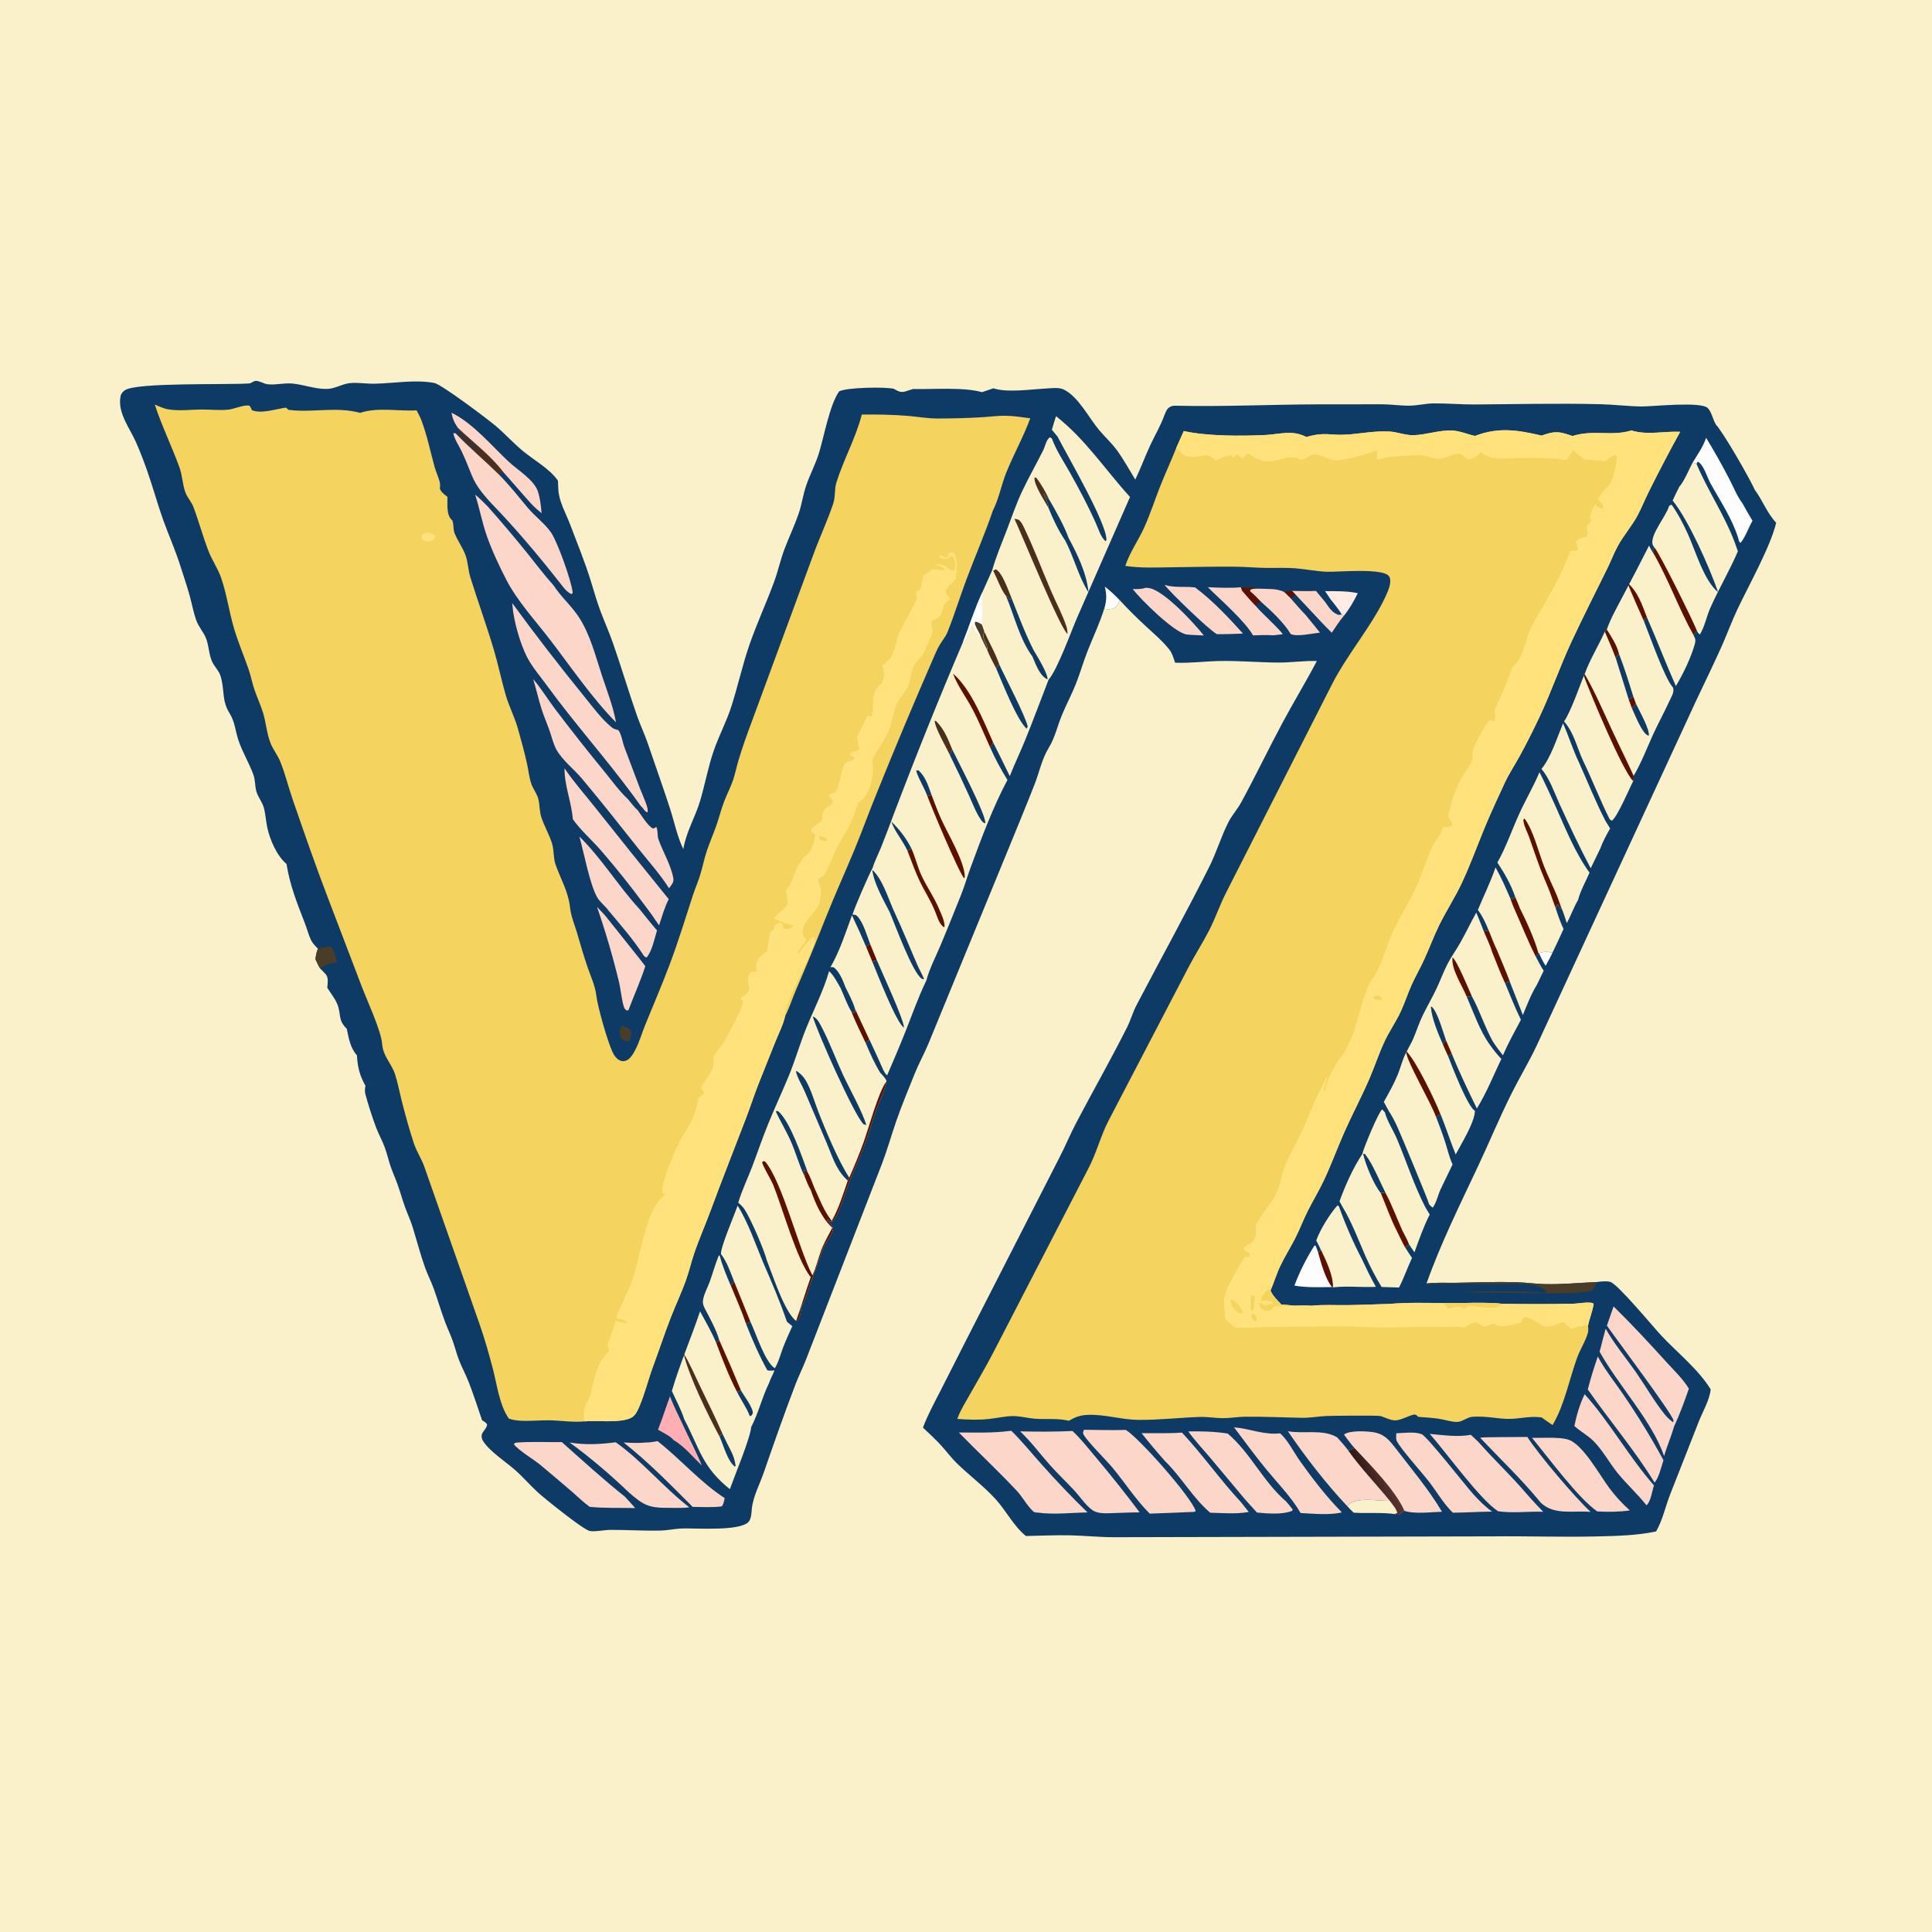
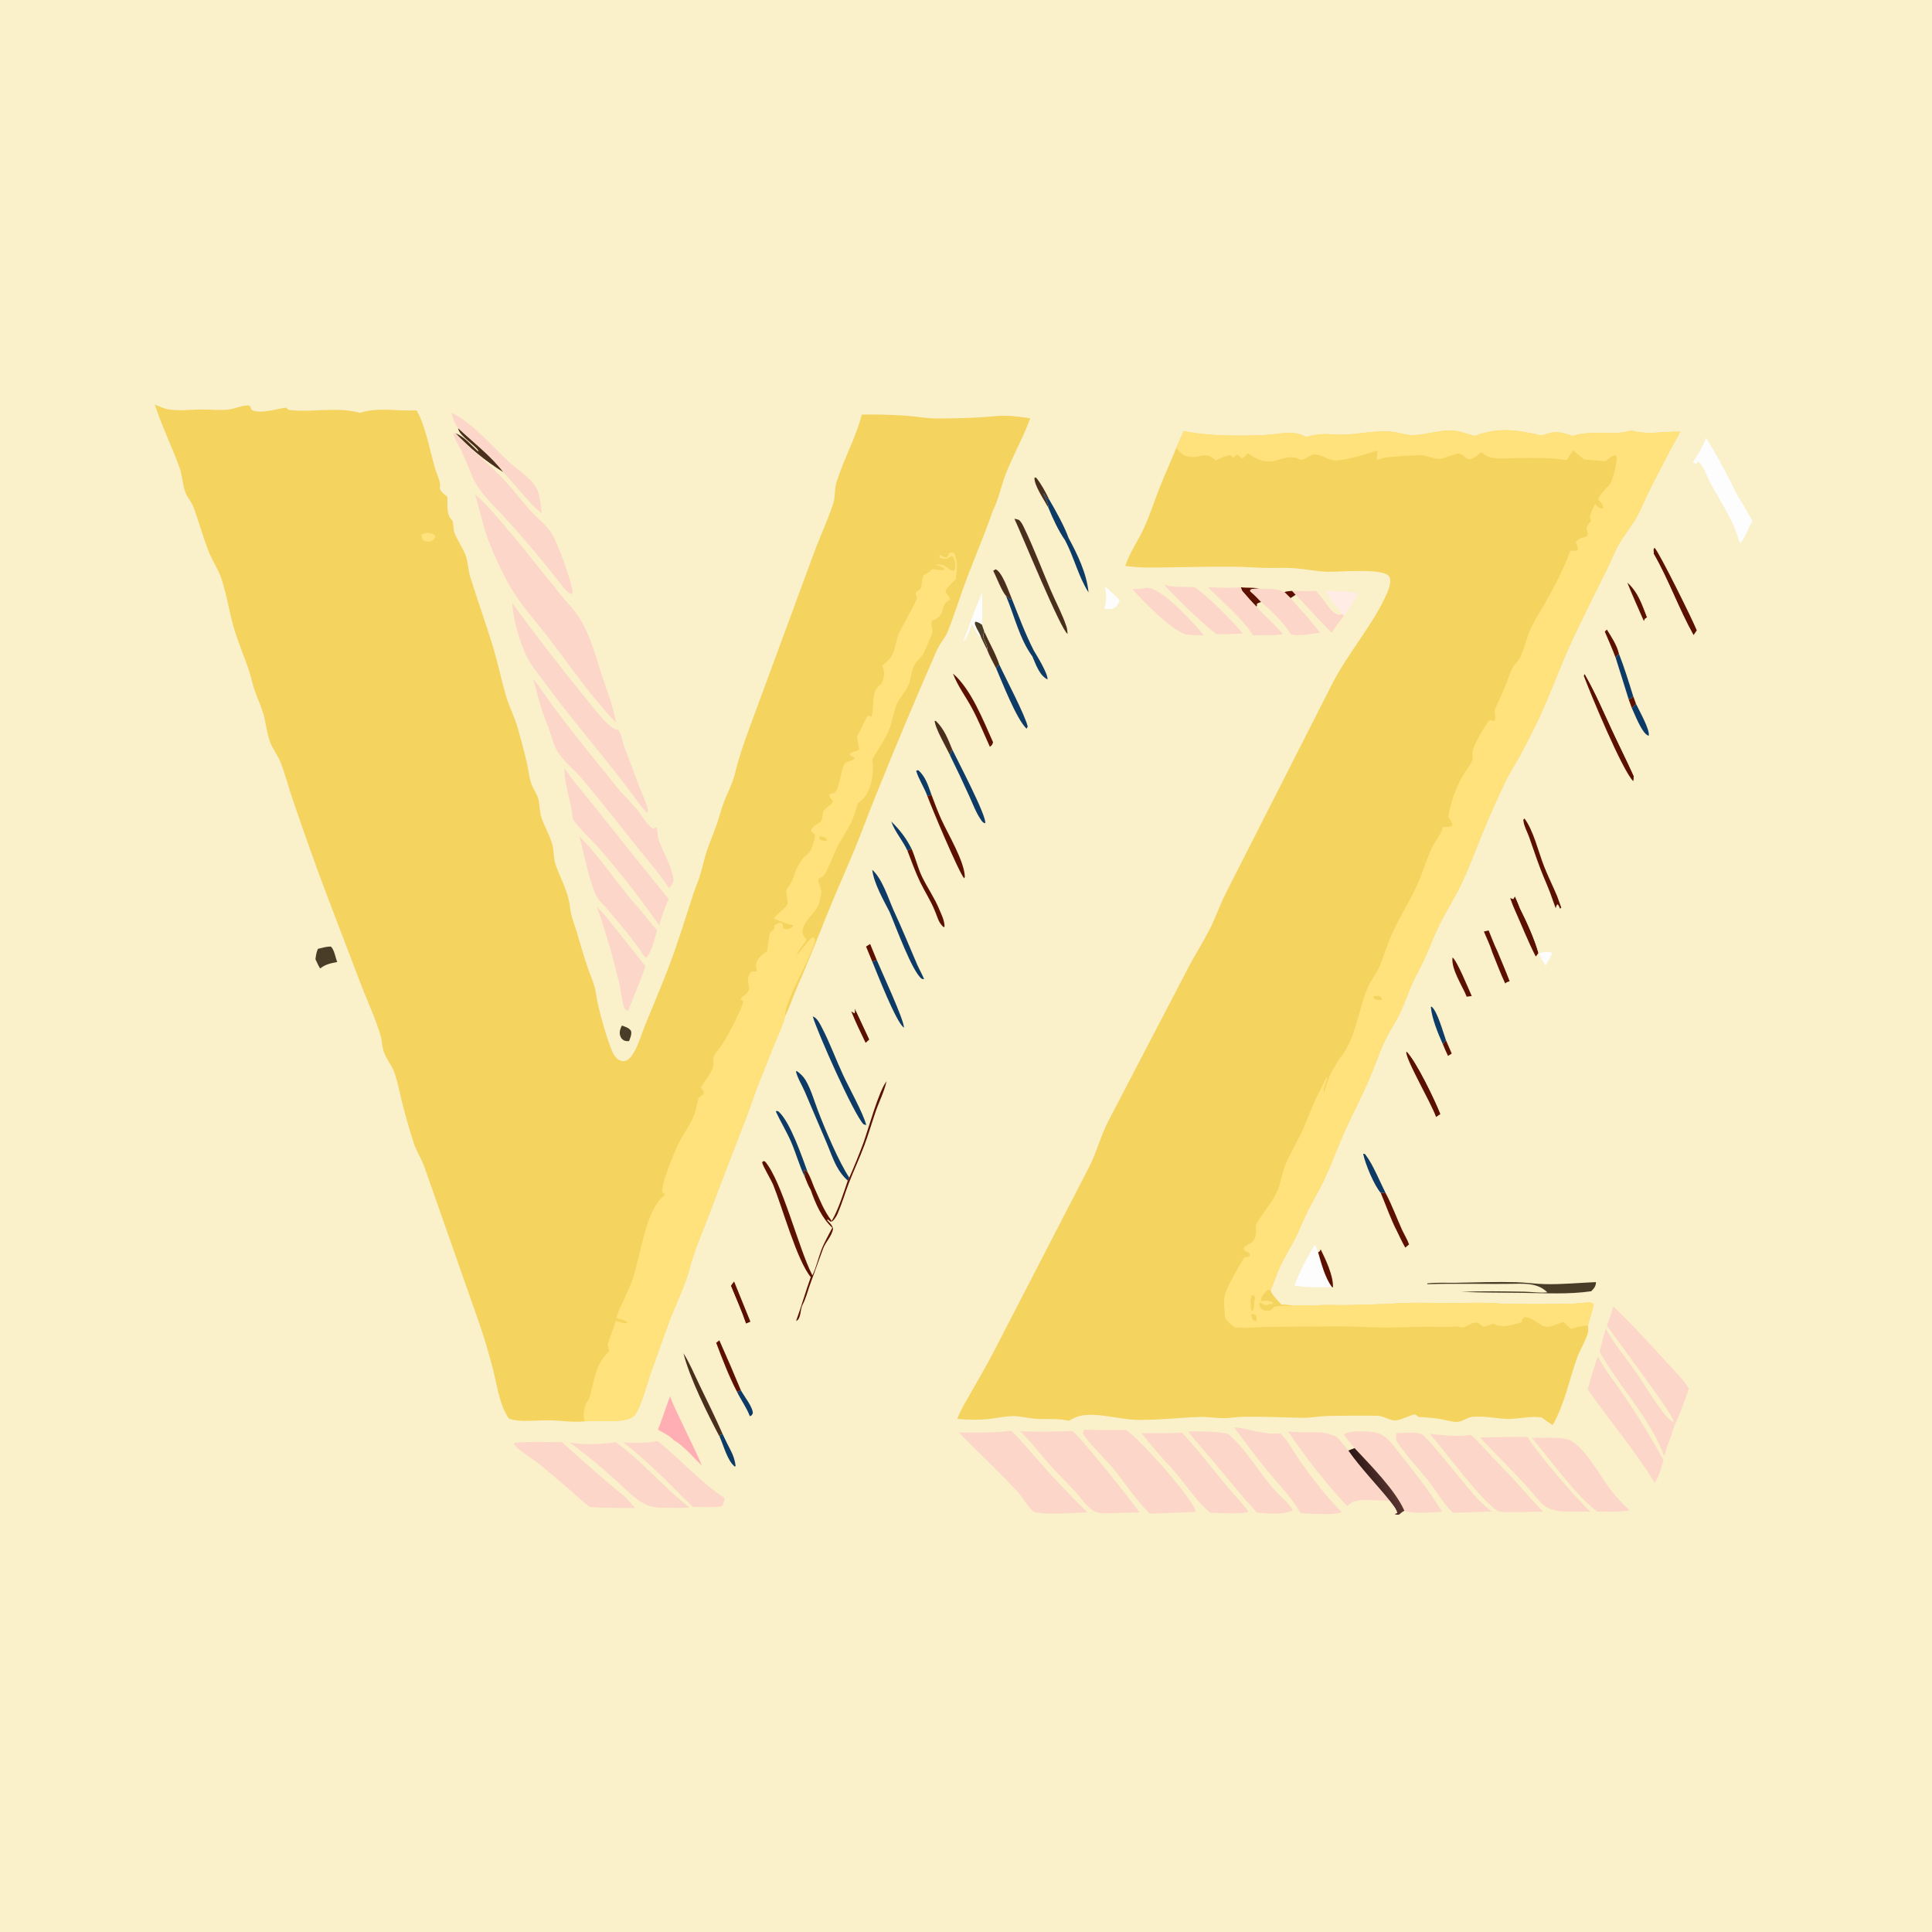
<svg xmlns="http://www.w3.org/2000/svg" width="221" height="221">
  <rect width="100%" height="100%" fill="#808080" stroke="none" />
  <path fill="#FAF0CA" transform="scale(0.216 0.216)" d="M0 0L1024 0L1024 1024L0 1024L0 0Z" />
-   <path fill="#0D3B66" transform="scale(0.216 0.216)" d="M151.727 457.503C146.668 453.387 142.946 444.703 141.582 438.424C140.821 434.921 140.653 431.18 139.716 427.735C138.904 424.747 136.687 422.237 135.817 419.271C134.962 416.358 135.243 413.159 134.201 410.294C131.938 404.067 128.375 398.299 126.244 391.952C124.7 387.353 124.317 382.059 121.689 377.931C117.169 370.832 119.137 365.109 116.714 357.756C115.837 355.096 113.583 353.032 112.389 350.512C110.575 346.686 110.676 341.975 109.103 338.026C107.76 334.652 105.148 331.947 103.921 328.482C102.478 324.41 101.698 320.01 100.553 315.839C99.035 310.307 97.147 304.843 95.413 299.373C92.853 291.302 89.372 283.55 86.509 275.593C83.421 267.014 81.04 258.176 78.025 249.572C76.215 244.405 74.165 239.002 71.937 234.003C68.606 226.528 62.206 218.68 63.822 209.917C64.089 208.47 65.005 207.428 66.188 206.629C72.4 202.432 120.336 203.872 131.846 203.067C133.236 202.97 134.138 201.813 135.374 201.711C137.215 201.558 139.765 203.286 141.747 203.505C146.024 203.976 150.458 202.72 154.754 203.111C161.058 203.685 166.796 206.127 173.268 205.971C177.53 205.868 181.32 203.219 185.542 202.864C189.722 202.512 194.028 203.277 198.232 203.204C208.543 203.026 219.918 200.888 230.063 202.834C233.807 203.553 258.41 222.04 262.692 225.71C267.632 229.945 272.034 234.826 277.05 238.949C283.067 243.894 290.911 248.107 295.469 254.509L295.662 259C295.911 265.392 299.675 271.818 301.931 277.756C305.681 287.63 309.785 297.691 312.908 307.76C314.533 313.001 316.01 318.332 317.935 323.473C320.097 329.247 322.631 334.881 324.662 340.705C329.094 353.417 332.92 366.371 337.369 379.095C339.099 384.041 341.389 388.767 343.065 393.73C346.982 405.323 351.178 416.875 354.924 428.518C357.209 435.618 358.619 442.933 361.871 449.688C363.329 440.64 368.124 432.932 370.719 424.266C373.382 415.378 374.967 406.227 378.029 397.417C380.784 389.489 384.82 381.975 387.369 373.977C390.878 362.967 393.317 351.595 397.162 340.68C401.024 329.717 405.87 319.17 409.892 308.29C412.059 302.428 413.347 296.262 415.587 290.42C417.918 284.339 420.718 278.402 422.869 272.257C424.586 267.351 425.231 262.117 426.91 257.198C428.934 251.265 431.976 245.662 433.788 239.658C436.483 230.726 439.334 214.661 444.349 207.296C448.062 205.158 468.675 204.777 473.365 205.913C475.469 207.074 476.879 208.032 479.323 207.333C479.711 207.222 480.09 207.085 480.474 206.964L483.554 206.004C494.185 206.261 510.17 204.9 520.053 207.682L526.076 205.652L526.795 205.856C534.185 207.916 545.525 206.213 553.381 205.794C556.334 205.636 560.647 204.96 563.373 206.289C571.027 210.02 576.553 221.124 581.975 227.625C585.126 231.403 588.865 234.76 591.736 238.753C595.184 243.55 598.11 248.94 601.215 253.975C604.086 248.02 606.36 241.819 609.134 235.825C611.571 230.559 614.647 225.489 616.581 220.016C617.09 218.851 617.637 217.207 618.55 216.301C620.262 214.601 622.071 214.855 624.326 214.88C648.557 215.403 672.67 214.238 696.882 214.138L731.997 214.098C736.929 214.136 741.884 214.935 746.812 214.823C750.969 214.728 755.058 213.664 759.217 213.626C766.485 213.559 773.768 214.246 781.034 214.2C803.19 214.059 825.332 213.517 847.499 214.055C854.724 214.23 861.916 215.151 869.159 215.256C875.096 215.342 900.889 212.417 904.447 216.148C906.591 218.395 907.064 222.335 908.81 224.985C912.747 229.216 926.607 253.345 929.316 259.434C933.54 265.112 935.644 271.515 940.617 276.823C937.837 289.102 925.84 310.504 920.026 322.853C917.082 329.105 914.693 335.677 911.877 342.001C907.473 351.893 902.697 361.574 898.1 371.369L813.792 553.737C809.648 562.49 804.665 570.725 800.348 579.373C794.089 591.911 788.749 604.84 782.788 617.515C773.149 638.012 763.042 658.318 755.451 679.715C760.47 679.052 766.032 679.427 771.108 679.337C781.694 679.147 792.377 678.723 802.96 679.02C808.144 679.165 813.305 679.954 818.485 680.056C827.314 680.23 836.357 679.336 845.194 678.977C847.526 678.736 850.459 678.251 852.741 678.849C856.649 679.872 875.604 702.839 879.914 707.429C888.487 716.56 899.413 725.119 905.943 735.794C905.355 741.533 901.638 747.694 899.55 753.059L884.423 791.559C881.916 798.011 880.497 805.008 877.032 811.036C866.787 813.188 855.799 813.434 845.369 813.667C826.95 814.077 808.525 813.434 790.112 813.628L590.328 814.075C582.581 814.083 574.905 813.295 567.174 813.086C559.237 812.872 551.256 813.315 543.317 813.441C536.805 808.223 532.852 800.054 527.219 793.895C520.834 786.916 513.489 781.495 506.779 774.981C503.795 772.084 501.29 768.663 498.498 765.578C495.463 762.224 492.06 759.151 488.78 756.038C491.269 749.306 494.867 742.821 498.111 736.42L512.316 708.43L560.955 613.205C564.114 607.11 566.722 600.748 569.915 594.667C578.788 577.767 588.324 561.079 596.872 544.029C598.787 540.21 599.911 536.05 601.896 532.263C614.679 507.873 628.028 483.675 640.384 459.073C644.217 451.441 646.629 443.143 650.481 435.525C652.398 431.733 655.322 428.573 657.347 424.851C664.877 411.009 671.717 396.726 679.158 382.819C685.048 371.809 691.59 361.124 697.361 350.06C690.499 349.856 683.621 350.923 676.752 350.876C666.328 350.805 656.001 349.839 645.528 350.062C637.789 350.226 630.037 351.293 622.295 350.938C621.526 348.611 620.832 346.008 619.303 344.058C619.135 343.843 618.955 343.637 618.783 343.424C615.25 339.046 610.849 335.403 606.745 331.573Q599.571 324.988 592.969 317.829C592.211 319.655 591.498 321.47 589.496 322.25C588.126 322.783 586.204 322.605 584.783 322.35C582.388 329.987 579.015 337.081 576.067 344.493C573.795 350.205 572.126 356.155 569.88 361.885C567.648 367.576 564.762 372.95 562.412 378.579C560.005 384.347 558.699 390.663 555.406 396.006C551.724 401.981 550.445 408.861 547.911 415.341C543.212 427.351 538.215 439.314 533.348 451.264L491.658 552.747C489.448 558.081 486.601 563.139 484.447 568.494C481.063 576.908 477.419 585.633 474.472 594.189C471.943 601.534 469.846 609.06 467.066 616.314L426.83 720.032C425.164 724.375 423.04 728.528 421.37 732.873C415.362 748.505 409.91 764.201 404.416 780.007C402.314 786.054 398.756 792.698 398.153 799.029C397.941 801.253 397.914 804.57 396.201 806.178C391.176 810.895 368.981 809.278 361.658 809.443C357.661 809.533 353.662 810.461 349.628 810.556C340.861 810.762 332.058 810.164 323.292 810.194C319.869 810.206 315.77 811.252 312.444 810.81C309.171 810.376 288.251 793.473 284.79 790.29C280.69 786.52 277.069 782.275 272.888 778.575C267.934 774.19 259.106 768.496 255.768 763.056C255.143 762.037 254.788 760.623 255.232 759.471C255.93 757.664 257.923 756.279 257.936 754.273C257.291 753.271 256.304 752.777 255.316 752.164C252.996 745.433 250.788 738.526 248.208 731.899C246.686 727.987 244.645 724.284 243.12 720.374C241.825 717.055 240.976 713.572 239.796 710.211C238.546 706.654 236.865 703.249 235.564 699.705C233.462 693.979 231.73 688.118 229.669 682.377C228.321 678.622 226.465 675.079 225.125 671.332C222.614 664.313 220.745 657.058 218.557 649.941C217.446 646.328 215.809 642.86 214.515 639.308C213.06 635.316 211.962 631.216 210.53 627.222C209.374 623.999 207.953 620.871 206.839 617.632C205.704 614.334 204.96 610.891 203.755 607.621C202.474 604.143 200.649 600.87 199.292 597.418C197.634 593.2 194.502 583.494 193.448 579.235C193.097 577.818 193.285 576.404 193.523 574.987C190.477 569.558 189.367 565.103 189.022 558.885C185.443 554.837 184.73 549.945 183.649 544.84C178.762 539.969 180.884 537.557 178.641 531.828C177.455 528.799 175.035 525.896 173.326 523.103C173.472 520.902 174.099 517.843 172.564 516.032C171.64 514.942 170.527 513.934 169.541 512.89C168.578 511.351 167.844 509.644 167.058 508.007C167.31 506.003 167.538 504.322 168.38 502.474C167.133 501.123 165.615 499.648 164.788 497.994C163.42 495.26 162.678 492.086 161.572 489.226C157.41 478.469 153.55 469.044 151.727 457.503Z" />
  <path fill="#5C1000" transform="scale(0.216 0.216)" d="M684.312 312.921L686.186 314.964L683.413 316.761L680.183 313.579C681.439 313.059 682.961 313.065 684.312 312.921Z" />
  <path fill="#FDFDFD" transform="scale(0.216 0.216)" d="M815.017 504.831C817.591 503.887 819.502 503.946 822.154 504.525C821.113 506.903 819.754 509.194 818.535 511.487C817.152 509.338 816.083 507.143 815.017 504.831Z" />
  <path fill="#4A3D27" transform="scale(0.216 0.216)" d="M329.35 543.11C331.144 543.769 333.191 544.306 334.213 546.024C334.586 547.931 333.789 549.568 333.156 551.337C332.26 551.389 331.507 551.439 330.653 551.075C329.407 550.544 328.756 549.563 328.383 548.302C327.876 546.591 328.513 544.593 329.35 543.11Z" />
  <path fill="#5C1000" transform="scale(0.216 0.216)" d="M657.145 310.986C660.302 311.481 663.789 310.951 666.789 311.733C665.219 311.791 663.428 311.579 662.084 312.392L662.121 313.172C664.216 314.912 666.04 316.793 667.9 318.776C667.04 319.054 666.353 319.297 665.606 319.811L665.663 320.823L665.369 321.258C662.932 318.834 660.702 316.245 658.453 313.648C657.529 312.733 657.497 312.26 657.145 310.986Z" />
  <path fill="#FDFDFD" transform="scale(0.216 0.216)" d="M584.783 322.35C586.092 317.958 586.154 315.114 585.08 310.654C587.978 312.825 590.447 315.238 592.969 317.829C592.211 319.655 591.498 321.47 589.496 322.25C588.126 322.783 586.204 322.605 584.783 322.35Z" />
-   <path fill="#4A2F1C" transform="scale(0.216 0.216)" d="M242.564 226.669C250.662 234.297 259.831 241.183 266.62 250.088L264.105 251.187C256.637 243.881 248.464 236.975 241.256 229.472C245.533 230.978 249.757 235.907 253.104 239.007L253.356 238.635C250.888 235.19 243.978 231.176 242.796 227.519C242.705 227.24 242.641 226.952 242.564 226.669Z" />
+   <path fill="#4A2F1C" transform="scale(0.216 0.216)" d="M242.564 226.669C250.662 234.297 259.831 241.183 266.62 250.088C256.637 243.881 248.464 236.975 241.256 229.472C245.533 230.978 249.757 235.907 253.104 239.007L253.356 238.635C250.888 235.19 243.978 231.176 242.796 227.519C242.705 227.24 242.641 226.952 242.564 226.669Z" />
  <path fill="#4A3D27" transform="scale(0.216 0.216)" d="M168.38 502.474C168.534 502.445 168.69 502.42 168.843 502.385C171.171 501.856 172.667 501.296 175.186 501.261C177.024 502.827 177.637 507.121 178.58 509.47C175.083 510.146 172.415 510.631 169.541 512.89C168.578 511.351 167.844 509.644 167.058 508.007C167.31 506.003 167.538 504.322 168.38 502.474Z" />
  <path fill="#FEECE5" transform="scale(0.216 0.216)" d="M701.727 313.055C707.47 313.054 713.415 312.937 719.055 314.137C716.975 318.365 714.706 322.371 711.747 326.054L710.572 325.379C708.824 322.501 706.628 319.9 704.555 317.254L701.727 313.055Z" />
  <path fill="#FAF0CA" transform="scale(0.216 0.216)" d="M713.508 797.661C713.699 797.446 713.884 797.225 714.081 797.014C718.209 792.593 729.804 794.915 735.465 794.792L736.024 794.775C737.513 796.759 739.357 798.757 740.031 801.174C739.528 801.459 739.172 801.663 738.607 801.805C731.568 800.821 724.024 801.569 716.868 801.083C715.695 800.011 714.612 798.805 713.508 797.661Z" />
  <path fill="#4A3D27" transform="scale(0.216 0.216)" d="M755.451 679.715C760.47 679.052 766.032 679.427 771.108 679.337C781.694 679.147 792.377 678.723 802.96 679.02C808.144 679.165 813.305 679.954 818.485 680.056C827.314 680.23 836.357 679.336 845.194 678.977C845.128 681.327 844.212 682.203 842.659 683.825C830.551 685.563 818.417 684.823 806.247 684.668C795.457 684.531 784.7 684.565 773.909 684.159C784.89 683.662 796.009 683.876 807 684.048C810.993 684.111 815.522 684.818 819.447 684.39C814.66 679.733 808.672 679.758 802.376 679.863C786.829 680.125 771.213 679.591 755.689 680.088L756.025 680.13L755.855 679.722L755.451 679.715Z" />
  <path fill="#FDFDFD" transform="scale(0.216 0.216)" d="M685.488 680.832C688.098 673.781 692.068 665.855 696.153 659.58L696.725 659.699L698.053 663.173C699.766 669.156 701.658 676.527 705.361 681.599C698.798 681.666 691.962 681.957 685.488 680.832Z" />
  <path fill="#FCD6C8" transform="scale(0.216 0.216)" d="M684.312 312.921C688.509 312.941 692.712 313.203 696.904 312.926L701.689 318.69C703.819 321.619 705.358 324.522 708.969 325.663L710.572 325.379L711.747 326.054C709.344 328.857 707.339 332.02 705.262 335.07C701.546 331.401 697.996 327.596 694.447 323.768L686.186 314.964L684.312 312.921Z" />
  <path fill="#FFAEB4" transform="scale(0.216 0.216)" d="M354.805 739.482C356.659 744.361 359.015 749.047 361.253 753.759C364.678 761.181 368.567 768.565 371.688 776.106C367.045 771.723 362.243 765.78 356.705 762.598C354.924 760.419 350.897 758.6 348.467 757.128C350.745 751.331 352.648 745.335 354.805 739.482Z" />
  <path fill="#FCD6C8" transform="scale(0.216 0.216)" d="M606.769 311.255Q607.547 311.32 608.323 311.412C616.265 312.4 632.507 330.187 637.519 336.525Q634.931 336.445 632.347 336.294C631.059 336.234 629.755 336.181 628.477 336.009C621.843 335.111 604.134 317.499 599.869 311.968C602.289 311.996 604.444 312.072 606.769 311.255Z" />
  <path fill="#FCD6C8" transform="scale(0.216 0.216)" d="M239.084 218.56C250.421 224.031 260.416 236.146 269.507 244.613C274.215 248.997 282.78 254.076 284.842 260.23C286.045 263.821 286.526 268.019 286.793 271.789C284.932 270.212 283.092 268.664 281.419 266.881C276.421 261.345 271.6 255.644 266.62 250.088C259.831 241.183 250.662 234.297 242.564 226.669C240.646 224.004 239.705 221.766 239.084 218.56Z" />
  <path fill="#FCD6C8" transform="scale(0.216 0.216)" d="M639.664 310.981C645.412 311.193 651.416 311.56 657.145 310.986C657.497 312.26 657.529 312.733 658.453 313.648C660.702 316.245 662.932 318.834 665.369 321.258C665.451 321.366 665.532 321.475 665.615 321.581C667.423 323.89 679 334.508 679.25 335.887Q676.844 336.145 674.443 336.443C670.804 336.222 667.213 336.341 663.572 336.473C659.027 328.582 646.387 317.713 639.664 310.981Z" />
  <path fill="#FCD6C8" transform="scale(0.216 0.216)" d="M666.789 311.733C671.273 312.031 676.107 311.439 680.183 313.579L683.413 316.761C686.078 319.755 688.677 322.876 691.493 325.727Q695.294 330.347 699.038 335.014C695.31 335.405 686.631 337.38 683.523 335.746C679.997 329.811 673.106 323.348 667.9 318.776C666.04 316.793 664.216 314.912 662.121 313.172L662.084 312.392C663.428 311.579 665.219 311.791 666.789 311.733Z" />
  <path fill="#FCD6C8" transform="scale(0.216 0.216)" d="M616.75 309.755C621.66 311.371 627.727 310.443 632.911 311.091C642.326 318.193 650.405 326.77 658.255 335.527C653.641 335.722 649.053 335.874 644.433 335.836C640.173 333.508 619.76 313.798 616.75 309.755Z" />
  <path fill="#FCD6C8" transform="scale(0.216 0.216)" d="M316.144 480.237C317.57 481.703 318.951 483.217 320.351 484.709L338.581 507.552L341.743 511.666C339.22 519.496 335.722 527.25 332.797 534.957L332.031 535.161C331.031 534.583 330.646 534.104 330.314 532.963C329.079 528.717 328.765 523.914 327.683 519.54Q322.857 499.612 316.144 480.237Z" />
  <path fill="#FDFDFD" transform="scale(0.216 0.216)" d="M903.523 231.851Q910.035 242.538 915.788 253.652C917.921 257.679 919.971 262.956 922.749 266.506C924.434 269.66 926.261 272.719 928.097 275.787C925.937 279.508 924.423 284.234 921.767 287.508C921.054 286.826 921.291 287.166 920.953 286.567C920.817 286.031 920.688 285.493 920.524 284.965C917.287 274.531 911.034 265.416 905.818 255.939C904.148 252.905 902.204 246.055 899.122 244.443L898.41 245.582C897.719 245.436 897.073 245.169 896.409 244.93C898.97 240.784 901.971 236.501 903.523 231.851Z" />
  <path fill="#FCD6C8" transform="scale(0.216 0.216)" d="M341.836 763.94C344.039 763.927 346.076 763.576 348.234 763.193C360.386 772.716 370.853 784.984 383.792 793.373C383.429 794.858 383.24 796.578 382.23 797.737C377.231 798.429 371.872 798.035 366.823 798.017C354.962 786.122 343.479 774.339 330.252 763.914C334.126 764.091 337.966 764.323 341.836 763.94Z" />
-   <path fill="#FCD6C8" transform="scale(0.216 0.216)" d="M839.183 738.338C852.688 753.331 862.536 771.439 875.911 786.636C874.952 789.414 874.212 795.391 871.92 797.176C867.179 791.107 861.401 785.972 856.568 779.986C852.246 774.634 848.887 768.245 844.074 763.34C841.16 760.37 837.353 758.339 834.212 755.583L833.745 755.167C835.024 749.162 836.551 743.89 839.183 738.338Z" />
  <path fill="#FCD6C8" transform="scale(0.216 0.216)" d="M306.843 443.017C318.73 454.694 327.373 469.163 338.616 481.365L343.612 487.551C345.042 489.286 346.441 491.059 347.949 492.727C346.642 496.886 345.31 503.887 342.384 507.078C341.496 506.723 341.422 506.675 340.854 505.987C335.328 497.432 328.837 490.038 322.308 482.283C320.593 479.814 317.882 477.935 316.335 475.33C312.401 468.706 309.161 451.215 306.843 443.017Z" />
-   <path fill="#FAF0CA" transform="scale(0.216 0.216)" d="M697.034 656.916C699.3 650.881 704.054 643.178 708.287 638.341L709.1 638.925C712.394 648.277 716.689 658.137 721.297 666.906C723.616 671.844 725.916 676.756 728.653 681.481C721.144 681.861 713.293 680.885 705.892 681.776L705.361 681.599C701.658 676.527 699.766 669.156 698.053 663.173C699.14 662.651 698.938 662.642 699.405 661.623C698.671 660.031 697.831 658.478 697.034 656.916Z" />
  <path fill="#5C1000" transform="scale(0.216 0.216)" d="M699.405 661.623C702.073 667.116 706.189 675.598 705.892 681.776L705.361 681.599C701.658 676.527 699.766 669.156 698.053 663.173C699.14 662.651 698.938 662.642 699.405 661.623Z" />
  <path fill="#FCD6C8" transform="scale(0.216 0.216)" d="M739.45 759.032C743.576 758.917 748.958 758.038 752.84 759.496C755.736 760.583 776.067 786.698 780.172 791.23C783.313 794.697 786.366 797.78 790.166 800.524C783.241 800.564 776.322 801.057 769.387 801.096C768.957 800.66 768.528 800.23 768.108 799.784C763.853 795.268 760.537 789.535 756.728 784.613C753.142 779.978 741.5 766.994 739.678 763.048C739.187 761.984 739.417 760.192 739.45 759.032Z" />
  <path fill="#FCD6C8" transform="scale(0.216 0.216)" d="M811.325 761.466C816.531 761.555 825.358 760.92 830.166 762.275C838.22 764.546 847.177 781.324 852.313 788.097Q854.711 791.308 857.42 794.262Q860.13 797.215 863.123 799.88C857.35 800.713 851.697 800.74 845.881 800.426C835.773 793.466 819.973 771.877 811.325 761.466Z" />
  <path fill="#FCD6C8" transform="scale(0.216 0.216)" d="M301.661 763.897C309.591 765.324 318.12 764.854 326.069 763.793C339.712 773.388 351.602 787.885 365.011 798.219C364.676 798.269 364.342 798.335 364.005 798.37C360.957 798.686 357.621 798.497 354.553 798.525C343.889 798.619 340.993 797.382 332.993 790.305C323.211 780.917 312.6 771.899 301.661 763.897Z" />
  <path fill="#FCD6C8" transform="scale(0.216 0.216)" d="M846.155 718.383L847.231 720.282C850.836 726.659 855.54 732.413 859.638 738.482Q871.185 755.339 880.941 773.293C879.783 776.77 878.535 782.448 876.241 785.161C865.688 767.987 852.411 752.357 840.866 735.846C842.376 729.891 844.169 724.195 846.155 718.383Z" />
  <path fill="#FCD6C8" transform="scale(0.216 0.216)" d="M272.979 764.038C281.101 763.288 289.361 763.84 297.518 763.697C308.485 773.423 319.39 783.426 330.857 792.552Q333.687 795.537 336.388 798.64C328.37 798.444 320.283 798.796 312.294 797.998C309.004 795.65 306.013 792.66 302.956 790.008Q294.668 782.886 286.28 775.881C282.294 772.599 275.081 768.491 272.086 764.835L272.979 764.038Z" />
  <path fill="#FCD6C8" transform="scale(0.216 0.216)" d="M629.298 758.052C636.321 757.927 643.183 758.084 650.146 759.176C662.222 769.35 669.013 784.822 681.16 795.203C682.353 796.602 683.517 798.003 684.625 799.47L684.181 800.15C679.029 802.252 671.13 801.514 665.655 801.014Q662.587 797.672 659.564 794.29L640.655 771.707C636.827 767.19 632.746 762.874 629.298 758.052Z" />
  <path fill="#FCD6C8" transform="scale(0.216 0.216)" d="M783.852 761.401C785.073 760.952 804.968 761.087 808.843 760.986C814.954 770.482 834.043 792.957 842.365 800.682C833.236 799.821 823.153 802.656 815.947 795.793C806.056 783.618 794.617 772.792 783.852 761.401Z" />
  <path fill="#FCD6C8" transform="scale(0.216 0.216)" d="M682.033 757.956C690.665 759.496 700.512 756.637 708.148 761.217C710.192 763.483 712.217 765.719 714.035 768.174C720.725 777.633 728.767 785.796 736.024 794.775L735.465 794.792C729.804 794.915 718.209 792.593 714.081 797.014C713.884 797.225 713.699 797.446 713.508 797.661C702.171 785.661 691.33 771.567 682.033 757.956Z" />
  <path fill="#FCD6C8" transform="scale(0.216 0.216)" d="M625.95 758.669C636.988 770.481 646.198 783.708 657.204 795.535L661.314 800.711C654.654 801.912 647.612 801.273 640.876 801.098C631.794 793.372 625.638 782.235 617.008 773.811Q610.571 766.584 604.561 758.998C611.628 758.906 618.913 759.196 625.95 758.669Z" />
  <path fill="#FCD6C8" transform="scale(0.216 0.216)" d="M653.519 755.886C661.943 756.553 669.258 760.035 677.954 759.077C682.258 762.97 685.026 768.928 688.397 773.664C695.111 783.097 702.479 792.705 710.631 800.939C703.86 802.519 695.702 801.599 688.777 801.276C683.914 792.868 676.747 785.621 670.59 778.14C664.661 770.936 659.15 763.327 653.519 755.886Z" />
  <path fill="#FCD6C8" transform="scale(0.216 0.216)" d="M757.176 759.363C764.429 760.016 771.671 761.137 778.901 759.86C780.262 761.054 781.556 762.335 782.871 763.58C789.022 770.531 795.619 777.054 801.96 783.828C806.083 788.233 809.917 792.934 814.071 797.298L817.259 800.601C809.331 800.344 801.289 801.427 793.433 800.357C783.936 794.387 765.968 769.299 757.176 759.363Z" />
  <path fill="#FCD6C8" transform="scale(0.216 0.216)" d="M298.95 406.873C304.041 414.422 310.27 421.36 315.907 428.518Q334.881 452.464 354.146 476.178C351.92 480.582 350.558 485.353 349.055 490.04L346.839 486.92C345.227 484.376 343.345 481.986 341.555 479.564Q330.409 464.395 318.076 450.173C313.263 444.688 307.589 439.773 303.36 433.828C302.629 424.497 298.922 416.326 298.95 406.873Z" />
  <path fill="#FCD6C8" transform="scale(0.216 0.216)" d="M711.743 759.728C714.673 757.444 722.889 757.903 726.586 758.367C732.724 759.137 735.475 762.26 739.063 766.948C747.379 777.813 756.699 788.806 763.647 800.588C757.973 800.758 749.055 801.932 743.735 800.091C743.567 800.174 743.395 800.249 743.23 800.34C742.374 800.81 741.742 801.401 741.014 802.044C739.981 802.251 739.574 802.226 738.607 801.805C739.172 801.663 739.528 801.459 740.031 801.174C739.357 798.757 737.513 796.759 736.024 794.775C728.767 785.796 720.725 777.633 714.035 768.174L717.354 766.896C715.321 764.657 713.565 762.139 711.743 759.728Z" />
  <defs>
    <linearGradient id="gradient_0" gradientUnits="userSpaceOnUse" x1="722.72" y1="786.117" x2="734.687" y2="781.419">
      <stop offset="0" stop-color="#301A17" />
      <stop offset="1" stop-color="#57332F" />
    </linearGradient>
  </defs>
  <path fill="url(#gradient_0)" transform="scale(0.216 0.216)" d="M717.354 766.896C725.639 775.772 739.037 789.232 743.735 800.091C743.567 800.174 743.395 800.249 743.23 800.34C742.374 800.81 741.742 801.401 741.014 802.044C739.981 802.251 739.574 802.226 738.607 801.805C739.172 801.663 739.528 801.459 740.031 801.174C739.357 798.757 737.513 796.759 736.024 794.775C728.767 785.796 720.725 777.633 714.035 768.174L717.354 766.896Z" />
  <path fill="#FCD6C8" transform="scale(0.216 0.216)" d="M260.176 266.524C248.99 254.352 250.961 252.715 244.441 238.936C243.089 236.08 240.545 232.454 240.07 229.378L241.256 229.472C248.464 236.975 256.637 243.881 264.105 251.187C269.683 256.744 274.545 262.976 279.581 269.019C283.305 273.377 288.304 277.125 291.623 281.702C295.087 286.477 302.641 307.631 303.28 313.779L302.84 314.653C300.083 313.842 297.614 309.975 295.825 307.799C284.709 293.678 272.687 279.418 260.176 266.524Z" />
  <path fill="#FAF0CA" transform="scale(0.216 0.216)" d="M827.772 383.058C830.831 390.054 833.037 397.275 836.38 404.194C840.91 414.271 845.089 424.85 850.176 434.639L852.697 438.735C850.725 442.193 848.786 445.674 847.45 449.439L842.405 459.814C836.424 448.555 831.078 437.06 825.758 425.478C823.068 419.476 820.596 412.261 816.332 407.193C821.246 401.413 824.741 390.273 827.772 383.058Z" />
  <path fill="#FCD6C8" transform="scale(0.216 0.216)" d="M540.238 758.021C549.516 758.223 558.701 758.271 567.974 757.814C572.302 761.871 576.192 766.833 580.008 771.378Q592.199 785.811 603.538 800.923C598.583 800.931 593.649 801.192 588.698 801.333C585.814 801.415 582.487 801.626 579.793 800.453C576.139 798.861 571.938 792.592 569.167 789.593C564.839 784.909 560.183 780.523 555.945 775.754C550.683 769.832 546.028 763.466 540.238 758.021Z" />
  <path fill="#FAF0CA" transform="scale(0.216 0.216)" d="M792.003 459.373C794.987 464.602 797.355 470.087 799.76 475.597L801.431 476.183L802.318 474.7C803.186 476.755 804.15 478.81 804.9 480.909C808.571 488.253 812.478 496.751 814.736 504.623C814.279 505.323 813.891 505.948 813.303 506.547C814.601 509.152 815.934 511.63 817.511 514.078Q815.714 517.733 813.964 521.411C810.863 526.447 808.72 532.091 806.48 537.546Q803.018 528.572 799.463 519.635C797.442 514.23 795.098 508.903 792.907 503.562C791.196 500.081 789.846 496.315 788.351 492.729C786.822 488.832 785.154 485.254 782.647 481.884C785.741 474.413 789.406 467.02 792.003 459.373Z" />
  <path fill="#5C1000" transform="scale(0.216 0.216)" d="M802.318 474.7C803.186 476.755 804.15 478.81 804.9 480.909C808.571 488.253 812.478 496.751 814.736 504.623C814.279 505.323 813.891 505.948 813.303 506.547C809.21 498.559 805.848 490.007 802.193 481.797C801.244 479.799 800.537 477.669 799.76 475.597L801.431 476.183L802.318 474.7Z" />
  <path fill="#FCD6C8" transform="scale(0.216 0.216)" d="M534.745 757.789L535.585 757.743C541.185 763.179 546.176 769.441 551.401 775.247Q563.181 788.561 575.927 800.953C567.385 801.103 558.004 802.221 549.582 801.04C548.692 801.007 547.836 801.012 547.14 800.37C543.883 797.363 541.552 792.792 538.468 789.494C528.557 778.894 517.897 769.014 507.782 758.617C516.736 758.624 525.852 758.972 534.745 757.789Z" />
  <path fill="#FCD6C8" transform="scale(0.216 0.216)" d="M574.088 757.176C581.477 757.24 588.801 757.487 596.195 757.249C603.023 761.309 630.898 792.677 633.228 800.227L632.447 800.664L608.9 801.599C601.487 794.259 595.691 785.082 588.989 777.064C585.574 772.977 575.997 763.568 573.887 759.788C573.284 758.709 573.673 758.2 574.088 757.176Z" />
  <path fill="#FCD6C8" transform="scale(0.216 0.216)" d="M271.287 319.423Q289.608 344.492 309.193 368.587C313.748 374.125 318.437 380.7 323.998 385.226C325.046 386.079 326.138 386.321 327.415 386.627C329.043 388.503 329.718 393.191 330.659 395.685L338.938 417.609C340.122 420.671 341.589 423.714 342.583 426.837C342.879 427.77 343.064 428.607 343.008 429.595C342.996 429.8 342.947 430.001 342.917 430.205C341.376 429.925 340.636 427.8 339.397 426.919L335.401 421.369C320.768 401.519 304.233 383.04 289.706 363.118C286.197 358.305 281.89 353.334 279.158 348.064C275.481 340.971 272.041 328.841 271.403 320.895L271.324 319.976C271.309 319.792 271.299 319.608 271.287 319.423Z" />
  <path fill="#FAF0CA" transform="scale(0.216 0.216)" d="M839.216 356.92C844.787 366.548 848.919 376.314 853.587 386.367C857.386 394.549 861.448 402.605 865.16 410.828C865.139 411.784 865.214 412.752 864.907 413.663C862.677 417.952 856.638 432.453 853.591 434.659C852.705 434.079 853.081 434.366 852.44 433.829C847.4 423.807 843.365 413.209 838.464 403.087C835.185 396.093 833.546 387.887 828.282 382.097C831.777 377 836.293 364.067 838.736 357.898L839.216 356.92Z" />
  <path fill="#5C1000" transform="scale(0.216 0.216)" d="M839.216 356.92C844.787 366.548 848.919 376.314 853.587 386.367C857.386 394.549 861.448 402.605 865.16 410.828C865.139 411.784 865.214 412.752 864.907 413.663C859.173 408.041 842.344 367.536 838.736 357.898L839.216 356.92Z" />
  <path fill="#FCD6C8" transform="scale(0.216 0.216)" d="M282.356 359.656C286.654 364.626 290.167 370.467 294.142 375.727Q306.953 392.628 320.41 409.02C324.246 413.719 328.008 419.01 332.457 423.126C334.118 425.044 335.853 427.443 337.743 429.119C339.345 431.309 343.296 437.757 345.751 438.69C346.365 438.924 347.011 438.239 347.522 437.922C348.507 439.464 348.017 442.496 348.674 444.386C351.079 451.312 355.314 457.911 356.599 465.2C356.978 467.35 355.492 468.75 354.298 470.399C349.625 463.004 343.376 456.08 337.93 449.223C328.085 436.828 318.27 424.324 308.076 412.215C303.937 407.298 297.716 402.559 294.658 396.954C292.994 393.904 292.229 390.353 291.088 387.087C289.776 383.333 288.157 379.665 286.928 375.89C285.194 370.564 284.035 365.021 282.356 359.656Z" />
  <path fill="#FAF0CA" transform="scale(0.216 0.216)" d="M390.653 638.466C396.31 647.65 400.016 658.63 404.153 668.595C408.607 678.823 413.141 689.397 416.736 699.955L419.584 702.319C417.902 706.018 416.214 709.718 414.75 713.509C413.392 717.027 412.301 721.433 410.339 724.603C405.1 721.352 400.298 705.973 397.405 699.951L395.019 700.934C392.708 694.146 389.753 687.619 387.054 680.981C387.531 680.136 388.166 679.425 388.777 678.673C386.839 673.846 385.011 668.275 381.834 664.136C381.309 661.104 389.131 642.812 390.653 638.466Z" />
  <path fill="#5C1000" transform="scale(0.216 0.216)" d="M388.777 678.673L397.405 699.951L395.019 700.934C392.708 694.146 389.753 687.619 387.054 680.981C387.531 680.136 388.166 679.425 388.777 678.673Z" />
  <path fill="#FAF0CA" transform="scale(0.216 0.216)" d="M744.985 556.888C750.136 562.17 759.936 582.502 762.838 589.949L760.525 591.536C762.17 595.839 763.843 600.159 765.248 604.546C766.541 608.582 767.496 612.816 769.253 616.678C767.157 621.124 764.899 625.515 762.847 629.975C761.527 632.844 760.613 637.141 758.728 639.553C758.004 638.995 757.416 638.496 756.845 637.781C756.707 636.453 742.128 601.49 740.2 597.208C738.816 594.135 737.319 591.157 735.454 588.345L732.845 583.532C735.52 578.772 738.22 573.997 740.284 568.932C741.817 565.173 742.74 560.908 744.697 557.373L744.985 556.888Z" />
  <path fill="#5C1000" transform="scale(0.216 0.216)" d="M744.985 556.888C750.136 562.17 759.936 582.502 762.838 589.949L760.525 591.536C757.422 583.144 745.464 563.067 744.697 557.373L744.985 556.888Z" />
  <path fill="#FCD6C8" transform="scale(0.216 0.216)" d="M854.524 691.858C864.23 701.396 873.438 711.32 882.575 721.4C886.55 725.785 891.399 730.349 894.385 735.426C892.029 742.242 889.559 749.022 886.499 755.56C885.033 760.868 882.769 765.827 881.285 771.106C874.874 752.467 856.91 733.568 847.13 715.835Q848.665 709.728 850.33 703.656C854.936 711.854 861.203 719.272 866.572 727.006C871.559 734.189 876.101 742.187 881.546 748.98C882.889 750.654 884.387 751.952 886.069 753.264C886.112 752.884 886.269 752.499 886.2 752.123C885.549 748.603 855.404 708.428 850.983 702.017Q852.796 696.952 854.524 691.858Z" />
  <path fill="#FCD6C8" transform="scale(0.216 0.216)" d="M251.641 261.942C253.963 263.835 256.043 265.982 258.166 268.092C265.408 276.204 272.359 284.44 279.192 292.894C283.821 298.619 288.279 304.632 293.214 310.085C296.994 315.975 302.642 320.839 306.514 326.76C312.685 336.197 315.422 347.685 318.945 358.265C321.651 366.389 324.684 374.045 326.22 382.524C313.881 370.135 302.172 353.001 291.474 339.021C283.75 328.928 274.204 318.641 268.332 307.399C264.511 300.084 260.575 291.646 257.837 283.887C255.346 276.83 253.942 269.14 251.641 261.942Z" />
  <path fill="#FAF0CA" transform="scale(0.216 0.216)" d="M896.409 244.93C897.073 245.169 897.719 245.436 898.41 245.582C904.354 259.763 913.159 272.559 918.603 287.036L920.344 291.959C915.968 302.184 910.267 311.773 905.755 321.913C903.768 326.379 902.788 331.886 900.238 336.001C899.229 335.343 899.103 334.884 898.575 333.833L896.838 336.361C889.014 322.389 883.675 307.058 875.729 293.256C875.895 292.387 875.892 292.772 875.751 291.812C875.609 290.838 875.757 290.867 876.2 290.03C875.959 289.692 875.557 289.149 875.382 288.791C873.053 284.023 882.616 273.095 883.848 268.077C884.695 267.322 884.213 267.57 885.282 267.312C888.733 272.203 891.496 277.565 893.961 283.011C897.918 291.749 902.459 307.661 909.866 313.575C905.227 300.227 894.331 275.688 885.802 265.065C886.915 262.568 888.151 260.131 889.371 257.686C891.649 255.395 894.73 248.052 896.409 244.93Z" />
  <path fill="#5C1000" transform="scale(0.216 0.216)" d="M875.729 293.256C875.895 292.387 875.892 292.772 875.751 291.812C875.609 290.838 875.757 290.867 876.2 290.03C878.899 292.933 896.376 328.289 898.575 333.833L896.838 336.361C889.014 322.389 883.675 307.058 875.729 293.256Z" />
  <path fill="#FAF0CA" transform="scale(0.216 0.216)" d="M815.288 408.939C818.275 414.858 821.011 420.882 823.756 426.915C829.098 438.893 834.067 451.466 841.782 462.147C839.787 466.715 836.916 471.856 835.688 476.631C833.378 480.549 831.943 484.877 829.729 488.831C828.815 486.156 828.03 483.194 826.816 480.655L826.2 481.241C825.864 480.566 825.44 479.206 824.777 478.899C824.17 479.494 824.102 480.205 823.864 481.004C825.068 484.781 826.348 488.387 828.016 491.986Q825.199 498.309 822.154 504.525C819.502 503.946 817.591 503.887 815.017 504.831L814.736 504.623C812.478 496.751 808.571 488.253 804.9 480.909C804.15 478.81 803.186 476.755 802.318 474.7C800.134 468.324 796.686 462.378 792.987 456.778C797.59 448.651 800.697 439.456 804.568 430.958C807.957 423.521 812.102 416.484 815.288 408.939Z" />
  <path fill="#5C1000" transform="scale(0.216 0.216)" d="M822.204 476.377C820.503 471.17 818.068 466.044 816.078 460.924C813.805 455.078 811.899 449.102 809.768 443.205C808.829 440.607 807.143 437.6 806.808 434.905C806.68 433.883 806.599 434.335 807.303 433.439C812.009 439.565 814.766 451.306 817.703 458.775C819.799 464.106 822.377 469.252 824.604 474.532L826.816 480.655L826.2 481.241C825.864 480.566 825.44 479.206 824.777 478.899C824.17 479.494 824.102 480.205 823.864 481.004L822.204 476.377Z" />
  <path fill="#FAF0CA" transform="scale(0.216 0.216)" d="M721.467 611.147C721.498 610.996 721.523 610.843 721.56 610.694C722.3 607.682 730.132 588.621 732.001 587.524L733.402 589.057C734.612 593.755 737.948 598.732 739.86 603.277C744.855 615.147 748.854 627.749 754.775 639.21C755.56 640.521 756.307 641.905 757.155 643.173C753.871 649.599 751.532 656.443 749.056 663.21L746.213 659.015L744.209 660.716C745.366 662.561 746.514 664.398 747.776 666.175C745.34 671.292 743.503 676.852 740.886 681.839L731.653 681.562C728.492 676.338 725.734 671.055 723.235 665.488C719.464 656.807 715.775 646.987 710.875 638.939Q710.111 637.589 709.368 636.227C712.261 628.138 716.637 618.291 721.467 611.147Z" />
  <path fill="#0D3B66" transform="scale(0.216 0.216)" d="M721.889 611.006C723.098 611.183 722.635 610.904 723.417 611.912C727.009 616.537 731.066 626.454 733.883 631.99C733.178 631.879 731.821 631.456 731.206 631.75C727.639 627.604 723.007 616.408 721.889 611.006Z" />
  <path fill="#5C1000" transform="scale(0.216 0.216)" d="M731.206 631.75C731.821 631.456 733.178 631.879 733.883 631.99C737.25 638.362 739.698 645.126 742.668 651.679C743.804 654.02 745.354 656.583 746.213 659.015L744.209 660.716C742.539 657.869 741.171 654.744 739.695 651.785C736.4 645.424 734.027 638.357 731.206 631.75Z" />
  <path fill="#FAF0CA" transform="scale(0.216 0.216)" d="M373.352 693.17Q373.093 692.635 372.855 692.089C372.25 690.678 372.073 689.646 372.355 688.143C372.955 684.947 374.692 681.965 375.799 678.917C377.485 674.28 378.76 669.541 380.62 664.958L381.113 664.839C382.54 670.373 384.822 675.729 387.054 680.981C389.753 687.619 392.708 694.146 395.019 700.934C398.319 709.28 402.014 717.858 406.373 725.697C407.693 726.003 408.822 725.863 410.147 725.724C409.344 727.969 407.966 730.185 407.284 732.41C403.563 739.954 401.725 748.252 397.81 755.738C397.34 761.657 389.004 781.613 386.506 788.635C371.764 776.766 370.691 767.524 362.331 751.548C360.813 746.615 357.911 741.41 355.814 736.631C360.032 722.203 365.99 708.655 370.74 694.448C373.727 699.926 376.849 705.357 379.278 711.111L380.946 709.808C379.359 704.276 376.044 698.281 373.352 693.17Z" />
  <path fill="#0D3B66" transform="scale(0.216 0.216)" d="M392.341 736.234C393.926 739.222 398.901 745.401 398.668 748.518C398.068 749.471 398.214 749.655 397.079 749.992C395.573 745.733 392.298 741.263 390.315 737.096L392.341 736.234Z" />
  <path fill="#0D3B66" transform="scale(0.216 0.216)" d="M381.099 760.876L381.499 759.799L382.705 759.483C384.125 762.434 385.506 765.409 387.045 768.299C388.314 770.681 389.267 773.561 389.548 776.242L389.216 776.738C385.231 773.74 383.233 765.488 381.099 760.876Z" />
  <path fill="#5C1000" transform="scale(0.216 0.216)" d="M380.946 709.808Q386.83 722.941 392.341 736.234L390.315 737.096C386.055 728.998 382.527 719.68 379.278 711.111L380.946 709.808Z" />
  <path fill="#4A2F1C" transform="scale(0.216 0.216)" d="M361.959 716.688C365.316 721.994 367.629 727.686 370.355 733.317C374.559 742.002 378.83 750.644 382.705 759.483L381.499 759.799L381.099 760.876C374.75 748.902 365.175 729.666 361.959 716.688Z" />
  <path fill="#FAF0CA" transform="scale(0.216 0.216)" d="M873.311 288.952C873.98 290.463 874.874 291.846 875.729 293.256C883.675 307.058 889.014 322.389 896.838 336.361C897.858 338.243 898.13 339 897.521 341.156C895.463 348.441 891.375 356.84 887.514 363.323C882.161 351.305 877.492 339.004 872.199 326.957C871.018 327.708 870.92 327.608 870.581 328.943C873.349 335.722 881.713 359.688 885.95 364.032C886.815 366.339 885.419 368.371 884.433 370.543C881.659 376.655 878.406 382.524 875.606 388.621C872.218 395.999 869.298 403.844 865.16 410.828C861.448 402.605 857.386 394.549 853.587 386.367C848.919 376.314 844.787 366.548 839.216 356.92C841.951 349.292 846.532 341.961 849.879 334.508L850.945 333.389C852.93 327.501 856.329 321.682 859.184 316.175Q866.37 302.627 873.311 288.952Z" />
  <path fill="#5C1000" transform="scale(0.216 0.216)" d="M864.879 368.608L866.356 372.634C865.701 373.657 865.176 374.286 864.205 375.018L862.495 370.314C863.958 369.838 864.033 369.876 864.879 368.608Z" />
  <path fill="#5C1000" transform="scale(0.216 0.216)" d="M850.945 333.389C853.479 337.485 856.192 341.471 857.368 346.207C856.706 346.916 856.073 347.508 855.632 348.382C853.871 343.694 851.854 339.109 849.879 334.508L850.945 333.389Z" />
  <path fill="#5C1000" transform="scale(0.216 0.216)" d="M861.811 308.553C867.45 313.538 869.557 320.148 872.199 326.957C871.018 327.708 870.92 327.608 870.581 328.943C867.614 322.173 864.523 315.429 861.811 308.553Z" />
  <path fill="#0D3B66" transform="scale(0.216 0.216)" d="M866.356 372.634C867.887 376.032 873.942 386.535 873.137 389.666C871.234 389.097 869.707 386.415 868.788 384.782C867.044 381.685 865.672 378.258 864.205 375.018C865.176 374.286 865.701 373.657 866.356 372.634Z" />
  <path fill="#0D3B66" transform="scale(0.216 0.216)" d="M857.368 346.207C860.215 353.536 862.551 361.099 864.879 368.608C864.033 369.876 863.958 369.838 862.495 370.314C860.147 363.024 857.997 355.671 855.632 348.382C856.073 347.508 856.706 346.916 857.368 346.207Z" />
  <path fill="#FAF0CA" transform="scale(0.216 0.216)" d="M781.809 483.288C783.221 486.595 784.503 489.968 785.836 493.308L788.351 492.729C789.846 496.315 791.196 500.081 792.907 503.562C795.098 508.903 797.442 514.23 799.463 519.635C798.597 519.966 797.7 520.105 797.139 520.858C799.782 527.304 802.396 533.785 805.451 540.051C802.136 546.258 798.712 552.418 795.912 558.88C794.009 556.479 792.228 554.077 790.562 551.505C786.244 543.769 783.655 535.243 779.402 527.48L776.742 527.827C780.342 536.099 783.661 545.862 788.934 553.197C790.841 555.925 792.794 558.377 795.081 560.795C790.908 569.498 787.194 578.83 782.119 587.036C777.469 577.508 772.765 567.771 768.803 557.939L766.837 559.191C768.806 564.269 777.225 586.229 781.089 588.236C780.991 594.401 773.911 605.588 770.905 611.392C767.984 604.329 765.758 597.007 762.838 589.949C759.936 582.502 750.136 562.17 744.985 556.888C745.987 554.647 747.364 552.567 748.34 550.292C750.144 546.084 751.506 541.667 753.526 537.556C755.858 532.81 758.523 528.243 760.786 523.456C762.772 519.253 764.352 514.855 766.464 510.713C768.445 506.827 771.062 503.262 773.214 499.467C776.222 494.16 778.831 488.621 781.809 483.288Z" />
  <path fill="#5C1000" transform="scale(0.216 0.216)" d="M764.081 552.967C764.537 552.238 765.206 551.596 765.776 550.95L768.803 557.939L766.837 559.191C765.826 557.169 764.982 555.042 764.081 552.967Z" />
  <path fill="#0D3B66" transform="scale(0.216 0.216)" d="M764.081 552.967C761.599 547.444 758.245 539.292 757.756 533.3L758.132 533.063C761.312 535.696 764.198 546.633 765.776 550.95C765.206 551.596 764.537 552.238 764.081 552.967Z" />
  <path fill="#5C1000" transform="scale(0.216 0.216)" d="M776.742 527.827C774.403 521.97 768.446 513.312 769.209 507.075C771.474 508.41 777.842 524.042 779.402 527.48L776.742 527.827Z" />
  <path fill="#5C1000" transform="scale(0.216 0.216)" d="M788.351 492.729C789.846 496.315 791.196 500.081 792.907 503.562C795.098 508.903 797.442 514.23 799.463 519.635C798.597 519.966 797.7 520.105 797.139 520.858C794.591 515.425 792.477 509.752 790.229 504.188C789.156 500.549 787.274 496.842 785.836 493.308L788.351 492.729Z" />
  <path fill="#FAF0CA" transform="scale(0.216 0.216)" d="M439.087 514.299C441.738 516.828 443.473 520.358 445.285 523.513C447.035 527.442 448.61 531.983 450.815 535.633L452.478 536.64C452.996 536.062 452.732 534.831 452.715 534.049L460.386 550.479L458.411 552.258C460.669 557.62 463.032 562.981 466.066 567.958C467.157 569.235 469.093 570.98 469.488 572.62C468.261 578.231 465.527 583.409 463.675 588.825C461.659 594.726 459.931 600.731 457.735 606.569C455.203 613.301 452.149 619.816 449.547 626.517C447.504 631.779 445.925 637.328 443.679 642.491C442.974 644.113 442.124 645.494 440.867 646.734L439.784 646.938L438.265 645.657L438.125 646.288C439.355 647.613 440.804 648.854 441.156 650.694C440.6 654.621 437.255 657.594 435.901 661.237L428.825 680.681C427.634 684.055 426.685 687.936 424.97 691.071C423.784 693.238 424.237 698.247 421.862 699.437C421.782 699.476 421.691 699.485 421.606 699.509C415.486 695.015 409.116 674.972 406.095 667.482C404.614 661.663 397.562 645.43 394.281 640.419C393.382 639.046 392.2 637.985 390.959 636.931C392.845 630.465 395.89 624.243 398.29 617.954C401.12 610.535 403.639 603.027 406.623 595.659C410.067 587.155 413.958 578.82 417.486 570.345C421.081 561.71 423.594 552.739 427.11 544.118C431.22 534.04 436.016 524.874 439.087 514.299Z" />
  <path fill="#5C1000" transform="scale(0.216 0.216)" d="M452.715 534.049L460.386 550.479L458.411 552.258C455.779 546.762 453.079 541.295 450.815 535.633L452.478 536.64C452.996 536.062 452.732 534.831 452.715 534.049Z" />
  <path fill="#0D3B66" transform="scale(0.216 0.216)" d="M426.14 623.076C423.271 617.213 421.567 610.762 418.965 604.757C416.574 599.238 413.429 594.174 410.913 588.746L411.154 588.306L412.153 588.523C418.446 593.863 424.8 612.846 427.812 621.007L426.123 619.493L425.741 619.604L425.984 620.595C426.196 621.487 426.259 622.156 426.14 623.076Z" />
  <path fill="#0D3B66" transform="scale(0.216 0.216)" d="M430.429 538.292C430.691 538.399 430.965 538.488 431.208 538.634C433.071 539.752 434.319 542.367 435.306 544.267C439.501 552.348 442.658 561.036 446.49 569.303C449.693 576.211 457.099 589.456 458.758 595.823L457.365 595.419C452.426 590.795 432.71 546.377 430.429 538.292Z" />
  <path fill="#0D3B66" transform="scale(0.216 0.216)" d="M448.964 625.262C446.504 623.035 444.714 620.659 443.142 617.752C440.862 613.537 439.432 609.071 437.539 604.699L426.241 578.216C424.771 574.712 422.337 570.99 421.491 567.347L422.097 567.296C423.954 568.658 425.537 570.144 426.704 572.16C429.544 577.068 431.165 582.967 433.199 588.27C436.997 598.172 444.139 615.176 449.773 623.672L448.964 625.262Z" />
  <path fill="#5C1000" transform="scale(0.216 0.216)" d="M469.488 572.62C468.261 578.231 465.527 583.409 463.675 588.825C461.659 594.726 459.931 600.731 457.735 606.569C455.203 613.301 452.149 619.816 449.547 626.517C447.504 631.779 445.925 637.328 443.679 642.491C442.974 644.113 442.124 645.494 440.867 646.734L439.784 646.938L438.265 645.657L438.125 646.288C439.355 647.613 440.804 648.854 441.156 650.694C440.6 654.621 437.255 657.594 435.901 661.237L428.825 680.681C427.634 684.055 426.685 687.936 424.97 691.071C423.784 693.238 424.237 698.247 421.862 699.437C421.782 699.476 421.691 699.485 421.606 699.509C424.417 691.888 426.595 683.995 429.369 676.332C422.037 667.505 414.329 639.42 409.499 627.539C408.424 624.893 403.862 617.397 403.604 615.539L404.215 614.889L405.171 615.101C414.11 625.582 422.687 660.237 429.901 674.762L430.23 675.413C432.311 671.107 433.275 666.423 434.967 661.969C436.522 657.877 438.805 654.107 440.759 650.196C435.099 644.882 431.843 637.37 429.331 630.146C428.01 628.016 427.137 625.387 426.14 623.076C426.259 622.156 426.196 621.487 425.984 620.595L425.741 619.604L426.123 619.493L427.812 621.007C429.147 623.427 430.083 625.969 431.055 628.547C433.882 634.781 436.245 641.125 440.466 646.591C444.231 639.998 446.467 632.4 448.964 625.262L449.773 623.672Q453.753 614.6 457.214 605.318C459.979 597.68 465.275 577.979 469.488 572.62Z" />
  <path fill="#FAF0CA" transform="scale(0.216 0.216)" d="M559.247 220.404C574.923 232.709 585.216 248.682 598.438 263.191L570.585 326.703C567.207 334.418 560.168 354.289 555.284 359.999C551.252 370.424 547.323 380.98 543.15 391.335C540.484 397.95 537.376 404.382 534.755 411.024Q530.414 402.011 525.899 393.084C525.476 394.484 525.36 394.575 524.222 395.508C526.884 401.633 530.028 407.367 533.519 413.051C525.778 427.598 519.785 443.813 514.066 459.269C512.293 464.063 510.917 469.008 509.016 473.752C505.366 482.86 501.692 492.08 497.876 501.115C495.361 507.07 492.209 513.033 490.566 519.281C486.275 528.11 483.212 536.945 479.618 546.023C476.523 553.843 473.143 561.708 469.823 569.436C468.702 568.749 468.345 567.645 467.713 566.512Q464.164 558.443 460.386 550.479L452.715 534.049C451.605 530.213 449.388 526.241 447.662 522.634C446.504 519.464 444.684 515.033 442.12 512.77C441.228 511.983 440.917 512.149 439.783 512.206C444.635 503.945 447.889 493.692 451.184 484.713Q455.073 492.927 458.642 501.284L460.807 499.914C459.142 495.583 457.283 488.735 454.075 485.255C453.203 484.308 452.705 484.468 451.479 484.371C452.188 481.453 460.323 462.67 462.118 459.665C463.235 455.985 465.126 452.331 466.581 448.758Q469.914 440.372 473.033 431.905Q490.551 385.657 509.921 340.155C513.373 331.467 516.213 322.331 520.137 313.87L525.431 302.022C527.569 294.518 530.623 287.394 533.404 280.121C535.94 273.49 538.249 266.602 541.291 260.195C544.763 252.882 548.779 245.807 552.409 238.57C553.52 236.354 553.985 233.008 555.974 231.545L557.064 232.245C559.308 238.46 563.479 244.676 566.722 250.461C571.672 259.289 576.396 268.147 580.487 277.416C581.759 280.298 583.072 284.666 585.51 286.646L585.944 285.984C586.271 277.31 565.271 241.4 560.092 231.28Q558.561 229.443 557.057 227.585C557.775 225.196 558.423 222.756 559.247 220.404Z" />
  <path fill="#5C1000" transform="scale(0.216 0.216)" d="M458.642 501.284L460.807 499.914L464.339 508.483L461.933 509.231L458.642 501.284Z" />
  <path fill="#4A2F1C" transform="scale(0.216 0.216)" d="M555.286 269.047C553.339 265.365 547.264 256.525 547.889 252.842L548.823 253.059C551.594 256.624 553.732 260.557 555.674 264.62C555.474 264.507 555.262 264.411 555.073 264.279C554.026 263.546 553.573 262.554 552.984 261.461L552.54 261.465C553.723 264.141 555.096 266.036 555.286 269.047Z" />
  <path fill="#0D3B66" transform="scale(0.216 0.216)" d="M480.56 450.532C478.124 445.143 473.938 440.614 471.994 435.045C476.556 439.531 479.822 443.725 482.716 449.448L480.56 450.532Z" />
  <path fill="#0D3B66" transform="scale(0.216 0.216)" d="M491.146 421.661C489.473 417.036 486.576 412.842 485.176 408.191L486.231 407.857C490.15 411.135 491.629 416.305 493.303 420.922L491.146 421.661Z" />
  <path fill="#4A2F1C" transform="scale(0.216 0.216)" d="M525.994 302.263L527.288 301.493C530.787 302.931 534.222 313.331 535.806 317.037L534.817 317.574C534.084 316.455 533.969 316.203 532.78 315.634C530.141 312.354 527.962 306.134 525.994 302.263Z" />
  <path fill="#4A2F1C" transform="scale(0.216 0.216)" d="M521.309 334.585C523.798 340.246 527.291 346.153 529.216 351.951C528.539 352.642 528.033 353.136 527.57 353.995C525.885 350.744 524.066 347.502 522.758 344.078C522.957 341.849 521.932 340.438 521.075 338.474C520.388 336.902 520.699 336.126 521.309 334.585Z" />
  <path fill="#4A2F1C" transform="scale(0.216 0.216)" d="M503.057 399.911C501.163 395.746 495.142 385.644 494.986 381.677L495.749 381.906C500.099 386.228 501.997 391.347 504.291 396.905C503.826 397.908 503.374 398.848 503.057 399.911Z" />
  <path fill="#0D3B66" transform="scale(0.216 0.216)" d="M464.339 508.483C466.676 514.107 479.034 540.626 478.694 544.245C474.542 541.398 464.581 515.575 461.933 509.231L464.339 508.483Z" />
  <path fill="#0D3B66" transform="scale(0.216 0.216)" d="M527.57 353.995C528.033 353.136 528.539 352.642 529.216 351.951C532.389 358.88 542.955 378.826 544.293 384.899L544.281 384.784L543.642 385.903C538.286 380.833 530.66 361.126 527.57 353.995Z" />
  <path fill="#FDFDFD" transform="scale(0.216 0.216)" d="M520.137 313.87C520.116 319.486 520.332 325.226 520.017 330.825L521.309 334.585C520.699 336.126 520.388 336.902 521.075 338.474C521.932 340.438 522.957 341.849 522.758 344.078C521.603 341.929 520.599 339.677 519.538 337.478C517.671 336.653 516.039 332.415 514.74 330.571C513.631 333.486 512.241 338.066 509.921 340.155C513.373 331.467 516.213 322.331 520.137 313.87Z" />
  <path fill="#4A3D27" transform="scale(0.216 0.216)" d="M519.538 337.478C518.848 335.255 517.366 333.387 516.571 331.209C516.231 330.277 516.066 330.139 516.536 329.228C518.002 329.426 518.834 330.015 520.017 330.825L521.309 334.585C520.699 336.126 520.388 336.902 521.075 338.474C521.932 340.438 522.957 341.849 522.758 344.078C521.603 341.929 520.599 339.677 519.538 337.478Z" />
  <path fill="#5C1000" transform="scale(0.216 0.216)" d="M504.672 356.704C514.264 364.916 520.756 381.6 525.899 393.084C525.476 394.484 525.36 394.575 524.222 395.508C521.141 388.717 518.261 381.619 514.745 375.051C511.456 368.905 507.118 363.264 504.672 356.704Z" />
  <path fill="#0D3B66" transform="scale(0.216 0.216)" d="M503.057 399.911C503.374 398.848 503.826 397.908 504.291 396.905C506.862 402.299 522.698 432.372 521.751 435.969C520.564 435.765 520.092 435.02 519.43 434.061C516.826 430.291 515.07 425.436 513.15 421.266Q508.293 410.499 503.057 399.911Z" />
  <path fill="#5C1000" transform="scale(0.216 0.216)" d="M480.56 450.532L482.716 449.448C484.82 454.2 485.961 459.373 488.169 464.031C490.999 470.005 494.886 475.368 497.39 481.539C498.601 484.406 500.096 487.28 500.221 490.438L499.881 491.136C496.832 488.562 496.59 485.739 495.05 482.324C492.988 477.132 489.834 472.346 487.388 467.32C484.761 461.922 482.742 456.124 480.56 450.532Z" />
  <path fill="#5C1000" transform="scale(0.216 0.216)" d="M491.146 421.661L493.303 420.922C494.941 425.288 496.566 429.667 498.492 433.917C502.065 441.799 510.802 456.192 510.955 464.419L510.586 465.129C507.688 461.834 493.34 427.661 491.146 421.661Z" />
  <path fill="#0D3B66" transform="scale(0.216 0.216)" d="M532.78 315.634C533.969 316.203 534.084 316.455 534.817 317.574L535.806 317.037C539.481 326.29 542.932 335.604 547.463 344.486C549.238 347.428 555.031 356.837 554.756 359.827C550.405 357.675 548.549 351.781 546.703 347.594C539.923 338.377 537.205 326.08 532.78 315.634Z" />
  <path fill="#0D3B66" transform="scale(0.216 0.216)" d="M555.286 269.047C555.096 266.036 553.723 264.141 552.54 261.465L552.984 261.461C553.573 262.554 554.026 263.546 555.073 264.279C555.262 264.411 555.474 264.507 555.674 264.62C558.873 270.057 563.83 278.942 565.837 284.778C570.597 293.564 575.5 303.662 576.465 313.73C571.076 305.307 568.771 295.018 564.04 286.126C560.673 281.305 557.46 274.486 555.286 269.047Z" />
  <path fill="#0D3B66" transform="scale(0.216 0.216)" d="M461.932 460.64C467.152 465.267 470.358 475.544 473.155 481.915C477.629 491.469 481.529 501.137 485.713 510.8C486.853 513.435 488.317 515.888 489.405 518.548L488.204 518.379C483.182 515.048 473.983 489.555 471.092 482.916C467.873 476.696 462.712 467.587 461.932 460.64Z" />
  <path fill="#4A2F1C" transform="scale(0.216 0.216)" d="M537.204 274.724C538.078 274.839 538.801 275.073 539.637 275.342C540.883 276.525 541.53 277.806 542.264 279.334C547.457 290.145 551.744 301.548 556.45 312.589C559.134 318.888 562.62 325.3 564.758 331.76C565.176 333.025 565.279 334.375 565.364 335.697C561.831 333.821 540.873 282.371 537.204 274.724Z" />
  <path fill="#F4D35E" transform="scale(0.216 0.216)" d="M781.13 230.863C793.71 226.019 803.907 227.779 816.39 230.679C819.081 229.795 821.619 228.825 824.49 228.935C824.688 228.943 824.887 228.94 825.086 228.95C827.643 229.075 830.357 230.143 832.799 230.891C844.169 227.378 853.046 231.223 863.985 227.98C872.71 230.572 880.912 228.273 889.8 228.665C884.192 238.773 878.283 250.134 873.127 260.48C871.085 264.578 869.412 268.845 867.262 272.894C864.21 278.642 859.785 283.55 856.701 289.248C854.593 293.143 853.036 297.358 851.063 301.327C844.756 314.017 838.396 326.688 832.372 339.528C826.128 352.837 821.411 366.825 815.114 380.069C811.808 387.022 808.323 394.028 804.596 400.763C802.015 405.428 799.049 409.878 796.815 414.729C793.21 422.557 789.494 430.431 786.217 438.4C782.222 448.117 778.627 458.06 774.165 467.577C770.597 475.187 765.984 482.219 762.276 489.74C759.288 495.8 756.965 502.167 754.146 508.302C752.058 512.848 749.506 517.195 747.482 521.755C745.476 526.277 743.971 531.008 741.893 535.505C739.291 541.138 735.655 546.247 733.057 551.879C730.077 558.338 727.878 565.117 725.05 571.633C721.027 580.905 716.267 589.857 712.147 599.089C708.319 607.665 705.115 616.559 701.119 625.048C698.489 630.633 695.25 635.926 692.491 641.447C690.073 646.285 688.176 651.377 685.694 656.18C683.247 660.914 680.399 665.453 678.097 670.26C676.035 674.566 674.716 679.118 672.829 683.477C673.95 686.359 676.551 688.597 678.563 690.91C680.708 691.072 682.912 691.136 685.04 691.44C688.217 691.399 691.487 691.208 694.648 691.486C700.774 690.822 707.088 691.243 713.248 691.17C720.83 691.079 728.425 690.72 736.007 690.52C745.401 689.693 754.995 689.999 764.416 690.069C774.749 690.259 785.326 689.46 795.609 690.454Q814.123 690.801 832.636 690.441C835.978 690.402 840.376 689.353 843.573 690.074C844.118 690.9 843.927 690.904 843.733 691.867C843.04 695.316 841.641 698.567 841.003 702.024C841.106 703.231 841.252 704.56 840.935 705.746C839.768 710.113 836.887 714.449 835.306 718.763C831.031 730.426 828.603 743.91 822.215 754.668C820.228 753.42 818.332 751.989 816.414 750.637C810.134 749.735 804.876 751.465 798.759 751.418C793.84 751.381 788.973 750.294 784.028 750.234C782.602 750.216 781.098 750.166 779.681 750.308C777.026 750.575 774.492 752.802 772.049 752.997C769.177 753.225 764.751 751.733 761.814 751.318C758.283 750.819 754.682 750.612 751.126 750.347C750.677 749.945 749.982 749.16 749.338 749.124C747.291 749.012 742.164 752.162 738.891 752.199C736.372 752.228 733.439 750.586 731.013 749.889C729.777 749.534 704.863 749.728 702.014 749.9C697.795 750.154 693.544 750.921 689.316 750.843C679.308 750.659 669.359 750.163 659.328 750.266C655.363 750.307 651.427 751.061 647.455 751.03C643.414 750.999 639.38 750.24 635.335 750.383C624.519 750.764 613.601 752.042 602.755 751.942C593.881 751.86 585.211 748.941 576.134 749.279C572.033 749.432 569.48 750.43 566.004 752.425C560.237 750.923 553.843 751.812 547.913 751.321C544.078 751.004 539.95 749.84 536.14 749.929C532.131 750.022 527.896 750.996 523.886 751.44C518.16 752.076 512.693 751.859 506.971 751.433L507.236 750.73C508.787 746.531 511.297 742.626 513.485 738.732C517.69 731.247 522.137 723.808 526.078 716.184L576.633 618.309C580.732 610.383 582.9 601.575 586.985 593.627L629.832 511.423C633.229 505.039 637.16 498.908 640.453 492.476C643.638 486.255 645.884 479.552 649.037 473.284L705.223 362.736C713.67 345.961 727.874 329.943 734.762 313.626C735.692 311.424 737.03 307.644 735.719 305.352C732.977 300.558 708.387 303.022 702.669 302.791C697.043 302.564 691.438 301.384 685.819 300.944C680.659 300.539 675.433 300.839 670.259 300.753C664.843 300.662 659.435 300.161 654.018 300.112C642.884 300.011 631.617 300.276 620.473 300.417C612.262 300.52 604.082 300.937 595.936 299.691C598.316 292.417 602.909 286.148 606.021 279.204C609.185 272.145 611.568 264.716 614.412 257.524C617.08 250.775 620.141 244.179 622.827 237.427L626.897 228.27C639.274 231.036 657.469 230.995 670.321 230.354C674.931 230.124 679.499 229.008 684.132 229.286C687.05 229.461 689.247 230.17 691.851 231.409C702.121 228.547 703.961 230.732 713.069 230.156C720.833 229.665 727.832 228.11 735.773 228.527C740.083 228.753 744.415 230.621 748.686 230.474C755.515 230.24 762.292 227.664 769.142 228C773.109 228.194 777.23 230.02 781.13 230.863Z" />
  <path fill="#FFE27C" transform="scale(0.216 0.216)" d="M781.13 230.863C793.71 226.019 803.907 227.779 816.39 230.679C819.081 229.795 821.619 228.825 824.49 228.935C824.688 228.943 824.887 228.94 825.086 228.95C827.643 229.075 830.357 230.143 832.799 230.891C844.169 227.378 853.046 231.223 863.985 227.98C872.71 230.572 880.912 228.273 889.8 228.665C884.192 238.773 878.283 250.134 873.127 260.48C871.085 264.578 869.412 268.845 867.262 272.894C864.21 278.642 859.785 283.55 856.701 289.248C854.593 293.143 853.036 297.358 851.063 301.327C844.756 314.017 838.396 326.688 832.372 339.528C826.128 352.837 821.411 366.825 815.114 380.069C811.808 387.022 808.323 394.028 804.596 400.763C802.015 405.428 799.049 409.878 796.815 414.729C793.21 422.557 789.494 430.431 786.217 438.4C782.222 448.117 778.627 458.06 774.165 467.577C770.597 475.187 765.984 482.219 762.276 489.74C759.288 495.8 756.965 502.167 754.146 508.302C752.058 512.848 749.506 517.195 747.482 521.755C745.476 526.277 743.971 531.008 741.893 535.505C739.291 541.138 735.655 546.247 733.057 551.879C730.077 558.338 727.878 565.117 725.05 571.633C721.027 580.905 716.267 589.857 712.147 599.089C708.319 607.665 705.115 616.559 701.119 625.048C698.489 630.633 695.25 635.926 692.491 641.447C690.073 646.285 688.176 651.377 685.694 656.18C683.247 660.914 680.399 665.453 678.097 670.26C676.035 674.566 674.716 679.118 672.829 683.477C673.95 686.359 676.551 688.597 678.563 690.91C680.708 691.072 682.912 691.136 685.04 691.44C688.217 691.399 691.487 691.208 694.648 691.486C700.774 690.822 707.088 691.243 713.248 691.17C720.83 691.079 728.425 690.72 736.007 690.52C745.401 689.693 754.995 689.999 764.416 690.069C774.749 690.259 785.326 689.46 795.609 690.454Q814.123 690.801 832.636 690.441C835.978 690.402 840.376 689.353 843.573 690.074C844.118 690.9 843.927 690.904 843.733 691.867C843.04 695.316 841.641 698.567 841.003 702.024C837.617 702.076 835.177 702.618 832.023 703.826L827.95 700.064C824.235 701.06 820.201 703.894 816.626 701.901C813.558 700.191 810.849 697.449 807.122 697.6C806.361 698.415 806.129 699.227 805.755 700.257C800.653 701.595 795.691 703.703 790.674 700.981C788.804 701.554 787.189 702.763 785.201 702.42C784.087 701.612 782.692 700.235 781.265 700.414C777.356 700.905 776.425 704.078 771.647 702.486C765.708 702.938 759.61 702.585 753.653 702.607C746.754 702.633 739.867 703.095 732.967 703.042C724.72 702.98 716.523 702.328 708.26 702.406L671.137 702.704C665.341 702.785 659.465 703.681 653.71 702.891C651.979 701.387 649.932 699.933 648.794 697.918C648.677 694.498 647.836 689.414 648.572 686.156C649.606 681.575 656.302 670.063 659.108 665.84Q660.343 665.658 661.571 665.434C662.892 662.738 659.139 663.41 658.523 661.195C659.402 659.352 662.007 659.019 663.415 657.501C664.72 656.093 665.268 653.787 665.16 651.931C665.073 650.424 664.767 649.185 665.57 647.831C668.54 642.821 672.824 637.646 675.45 632.815C678.304 627.563 678.69 621.514 681.006 616.146C683.482 610.408 686.808 604.974 689.456 599.291C692.217 593.366 694.419 587.198 697.156 581.257C698.723 577.856 700.782 574.608 702.125 571.13L702.305 570.649L702.908 570.983L701.944 573.99C701.527 575.313 700.6 577.176 701.248 578.417C702.224 575.73 702.826 572.858 703.959 570.234C705.344 567.027 707.48 563.92 709.202 560.863C718.043 550.692 719.18 534.853 724.447 522.694C726.014 519.075 728.75 516.028 730.313 512.379C732.813 506.543 734.57 500.328 737.174 494.527C740.941 486.136 746.015 478.26 749.939 469.924C752.944 463.538 754.974 456.628 757.702 450.113C759.485 445.855 762.967 442.658 764.1 438.019C765.769 437.999 767.2 437.947 768.812 437.496L769.206 436.658C768.592 435.113 767.796 433.719 766.973 432.277Q767.488 429.344 768.261 426.467Q769.034 423.591 770.059 420.795Q771.084 417.998 772.352 415.303Q773.621 412.609 775.123 410.037C776.465 407.745 778.763 405.136 779.629 402.667C779.989 401.639 779.935 400.854 779.859 399.783C779.838 399.487 779.796 399.192 779.785 398.895C779.659 395.615 786.609 383.496 789.053 381.233L791.192 381.979C792.577 381.003 791.264 377.83 791.614 376.154C791.843 375.058 792.459 373.956 792.921 372.937C794.868 368.638 796.85 364.391 798.494 359.965C799.286 357.834 799.989 355.177 801.223 353.265C802.388 351.46 804.224 350.017 805.112 348.047C807.505 342.739 808.7 336.866 811.265 331.579C813.367 327.246 816.098 323.151 818.478 318.961C823.335 310.412 828.318 300.853 831.66 291.609C833.064 291.713 834.155 291.758 835.54 291.381C835.917 289.923 834.986 288.402 834.442 287.001C834.561 286.881 834.682 286.762 834.8 286.64C835.837 285.563 836.36 285.265 837.83 284.877C838.892 284.596 839.661 284.393 840.598 283.783C841.244 282.336 840.38 281.382 840.274 279.957C840.162 278.463 841.72 277.134 842.583 276.025C842.58 275.284 842.652 275.607 842.303 274.841C842.215 274.648 842.119 274.458 842.026 274.266C842.268 271.672 843.635 269.28 844.708 266.933C846.049 268.3 846.797 269.199 848.793 269.301L849.02 268.475C848.484 266.608 847.703 265.886 846.261 264.622C847.595 260.93 850.247 259.28 852.636 256.386C854.06 254.661 856.478 244.435 856.112 242.198C855.96 241.265 856.123 241.623 855.282 241.021C853.374 241.458 851.838 243.001 850.338 244.201Q844.559 243.836 838.795 243.289L832.954 238.336C831.978 240.237 830.822 241.919 829.574 243.65C820.884 242.342 812.414 242.444 803.644 242.571C799.225 242.635 794.062 243.223 789.744 242.346C787.829 241.957 785.925 240.483 784.306 239.425C783.01 240.748 781.305 242.3 779.546 242.93C776.441 244.042 775.792 241.299 773.379 240.35C771.541 239.626 764.839 242.884 762.333 242.987C759.138 243.119 756.064 241.34 752.898 241.038C750.597 240.818 734.068 242.019 732.685 242.549C731.547 242.985 730.732 243.329 729.494 243.395L729.077 242.935C729.254 241.584 729.399 240.255 729.471 238.893C728.898 238.621 729.201 238.647 728.566 238.854C723.742 240.425 711.048 244.282 706.477 243.83C703.336 243.52 698.524 240.153 695.579 240.716C693.181 241.174 691.071 243.752 688.555 243.452C683.974 240.574 679.151 243.208 674.217 244.17C669.032 245.181 664.911 242.791 660.788 240.017L658.242 242.671C656.431 242.689 656.691 240.923 654.816 240.713C654.175 241.551 653.984 241.933 652.987 242.351L651.694 241.125C649.12 241.175 646.181 242.851 643.812 243.846C643.226 243.344 642.649 242.837 642.014 242.397C639.217 240.457 636.683 241.266 633.596 241.856C631.223 242.309 629.342 241.769 627.029 241.227C625.665 239.925 624.231 238.687 622.827 237.427L626.897 228.27C639.274 231.036 657.469 230.995 670.321 230.354C674.931 230.124 679.499 229.008 684.132 229.286C687.05 229.461 689.247 230.17 691.851 231.409C702.121 228.547 703.961 230.732 713.069 230.156C720.833 229.665 727.832 228.11 735.773 228.527C740.083 228.753 744.415 230.621 748.686 230.474C755.515 230.24 762.292 227.664 769.142 228C773.109 228.194 777.23 230.02 781.13 230.863Z" />
  <path fill="#F4D35E" transform="scale(0.216 0.216)" d="M727.264 527.573C728.394 527.482 729.736 527.215 730.793 527.702C731.458 528.009 731.611 528.892 731.888 529.522C730.25 529.534 729.099 529.777 727.649 528.977L727.264 527.573Z" />
  <path fill="#F4D35E" transform="scale(0.216 0.216)" d="M662.717 695.787C663.59 695.879 664.236 696.116 665.042 696.457C665.659 697.723 665.45 698.48 665.363 699.868L663.609 699.141C662.772 697.865 662.832 697.281 662.717 695.787Z" />
  <path fill="#F4D35E" transform="scale(0.216 0.216)" d="M664.699 687.718C663.731 689.891 664.546 692.069 663.552 694.225L663.034 694.188L662.521 693.354C662.454 691.443 661.792 687.322 662.993 685.957L664.205 686.142L664.699 687.718Z" />
-   <path fill="#F4D35E" transform="scale(0.216 0.216)" d="M651.661 688.188C653.368 688.62 653.915 689.199 655.149 690.418C656.715 691.963 658.009 693.409 658.037 695.685C656.129 695.484 655.448 695.265 654.151 693.878C652.658 692.282 651.592 690.394 651.661 688.188Z" />
-   <path fill="#F4D35E" transform="scale(0.216 0.216)" d="M764.416 690.069C774.749 690.259 785.326 689.46 795.609 690.454C793.792 692.265 791.862 692.572 789.354 692.535C786.954 692.5 784.522 692.209 782.131 691.987C779.838 691.384 778.711 691.161 776.581 692.423C776.337 692.568 776.122 692.771 775.856 692.872C775.582 692.976 775.278 692.975 774.988 693.027L774.18 692.307C772.807 691.983 771.837 691.787 770.47 692.266C769.361 692.654 768.526 692.811 767.354 692.915C765.707 692.186 765.436 691.515 764.416 690.069Z" />
  <path fill="#F4D35E" transform="scale(0.216 0.216)" d="M668.231 686.548C669.509 685.09 670.213 683.614 672.015 682.845L672.829 683.477C673.95 686.359 676.551 688.597 678.563 690.91C680.708 691.072 682.912 691.136 685.04 691.44C681.938 691.752 677.338 691.092 674.555 692.135C673.721 693.303 673.06 693.969 671.592 694.203C670.332 694.404 668.901 693.864 668.007 693.005C666.982 692.02 666.85 691.209 666.881 689.869C667.122 689.941 667.365 690.005 667.604 690.084C668.461 690.366 669.026 690.693 669.761 691.193C671.022 691.244 671.515 690.853 672.648 690.629C672.978 690.563 673.319 690.586 673.655 690.564L673.863 690.532L674.241 689.827C672.014 688.749 670.059 688.525 667.692 689.169L668.231 686.548Z" />
  <path fill="#F4D35E" transform="scale(0.216 0.216)" d="M81.985 214.263C84.331 215.241 86.758 216.411 89.279 216.813C95.144 217.747 101.318 216.863 107.242 216.871C111.816 216.877 116.686 217.442 121.222 216.895C123.914 216.571 129.614 214.203 131.935 214.815C132.58 214.985 133.08 216.594 133.371 217.205C138.352 219.338 146.303 216.5 151.49 215.871L152.75 217.04C165.637 218.697 177.888 215.169 190.729 218.635C199.964 215.546 210.876 217.839 220.633 217.34C221.554 219.094 222.524 220.875 223.221 222.732C226.195 230.652 227.919 239.093 230.144 247.235C230.915 250.057 232.401 252.936 232.954 255.769C233.153 256.789 233.052 257.856 232.939 258.878C233.735 260.64 234.715 261.372 236.215 262.544L236.955 263.128C237.041 266.948 236.3 272.533 239.224 275.325C239.324 275.42 239.433 275.505 239.537 275.596C240.39 277.715 239.882 280.113 240.706 282.263C242.243 286.268 244.97 289.843 246.479 293.882C247.911 297.714 247.892 301.943 249.113 305.833C253.09 318.51 257.635 331.065 261.439 343.792C263.801 351.696 265.436 359.74 267.691 367.644C269.462 373.85 272.512 379.636 274.262 385.822C276.009 391.993 277.736 398.281 279.121 404.539C279.868 407.914 280.243 411.807 281.359 415.047C282.328 417.862 284.453 420.394 285.137 423.282C285.882 426.431 285.679 429.822 286.713 432.906C288.292 437.614 290.896 441.997 292.359 446.747C293.468 450.349 292.981 454.385 294.232 457.912C296.985 465.675 300.964 472.142 301.867 480.506C302.377 485.225 304.186 489.336 305.529 493.833C307.421 500.172 309.152 506.514 311.358 512.758C312.967 517.315 315.178 522.108 315.752 526.928C316.484 533.083 321.573 551.026 324.291 556.961C325.215 558.978 326.814 561.361 329.136 561.876C330.223 562.117 331.455 561.86 332.39 561.265C334.217 560.104 335.515 557.75 336.487 555.888C338.63 551.783 339.933 547.099 341.678 542.804C346.032 532.086 350.602 521.526 354.678 510.684C359.208 498.633 362.974 486.374 366.941 474.136C368.066 470.662 369.544 467.308 370.653 463.834C372.05 459.46 372.873 454.918 374.336 450.564C375.893 445.934 377.882 441.451 379.489 436.838C380.935 432.689 381.961 428.382 383.558 424.287C385.076 420.394 387.061 416.644 388.355 412.671C389.411 409.425 390.08 406.052 391.047 402.778C393.069 395.931 395.597 388.976 398.084 382.283L430.591 294.092C433.93 284.905 438.158 275.96 441.258 266.695C442.47 263.071 441.81 259.147 442.937 255.535C446.754 243.296 453.175 232.066 456.388 219.542C464.457 219.451 472.697 219.579 480.741 220.237C485.903 220.66 491.14 221.614 496.317 221.625C503.982 221.641 512.036 221.422 519.685 220.983C523.962 220.737 528.277 220.111 532.56 220.171C536.891 220.231 541.302 220.959 545.597 221.506C541.996 231.432 536.761 240.624 532.847 250.408C530.245 256.912 528.998 264.189 525.791 270.418C521.658 282.522 516.517 294.376 512.001 306.352C508.45 315.77 505.507 325.495 501.748 334.817C500.786 337.203 498.991 339.24 497.681 341.446C496.309 343.756 495.26 346.305 494.191 348.766Q478.649 384.415 464.121 420.488C460.131 430.235 456.582 440.156 452.554 449.892C447.495 462.122 441.985 474.168 437.116 486.476C432.08 499.208 426.949 511.708 421.517 524.28C419.563 528.802 418.077 533.722 415.792 538.071C414.804 542.581 412.396 547.283 410.65 551.589L401.681 574.069C399.369 579.918 397.457 585.923 395.212 591.799C388.92 608.26 382.42 624.604 376.314 641.147C373.515 648.73 370.2 656.17 367.613 663.822C366.033 668.493 364.921 673.323 363.266 677.967C360.914 684.565 357.887 690.929 355.338 697.453C351.989 706.028 349.109 714.84 345.904 723.479C343.294 730.514 341.508 738.044 338.564 744.916C337.703 746.925 336.583 749.466 334.612 750.622C329.143 753.83 316.184 752.121 309.496 752.723C303.441 753.373 296.881 752.228 290.749 752.163C285.69 752.108 280.552 752.68 275.513 752.376C273.428 752.251 271.468 751.942 269.485 751.263C264.472 744.23 263.164 732.998 260.986 724.768C258.94 717.037 256.633 708.856 253.996 701.325L224.782 618.063C223.262 613.647 220.528 609.717 219.09 605.259C216.69 597.816 214.524 590.068 212.615 582.487C211.492 578.025 210.644 573.333 209.221 568.966C207.229 562.854 202.92 559.654 202.36 552.751C201.793 545.76 194.415 529.869 191.617 522.528L173.781 475.82C167.129 458.501 161.004 440.794 154.959 423.252C152.699 416.692 151.012 409.687 148.403 403.281C147 399.837 144.555 396.868 143.202 393.387C141.215 388.279 140.889 382.507 139.233 377.269C137.964 373.254 136.193 369.395 134.813 365.416C133.556 361.792 132.895 358.002 131.631 354.38C129.19 347.382 126.332 340.642 124.156 333.534C121.371 324.435 120.185 314.857 117.061 305.889C115.396 301.11 112.426 296.887 110.571 292.196C107.502 284.434 105.352 276.226 102.406 268.426C101.375 265.694 99.184 263.507 98.195 260.803C96.632 256.53 96.595 251.8 94.999 247.415C90.938 236.262 85.649 225.528 81.985 214.263Z" />
  <path fill="#FFE27C" transform="scale(0.216 0.216)" d="M226.079 282.135C227.722 282.33 228.836 282.416 230.195 283.474L230.53 284.629C229.755 285.78 229.023 286.408 227.622 286.691C226.281 286.962 225.495 286.741 224.272 286.201C223.35 285.099 223.237 284.557 223.304 283.065L226.079 282.135Z" />
  <path fill="#FFE27C" transform="scale(0.216 0.216)" d="M493.486 301.443C495.597 301.438 498.49 302.436 500.431 301.705C500.093 301.252 499.814 300.72 499.317 300.44L498.21 300.616L498.872 300.254L494.939 298.743C496.417 298.837 498.29 298.811 499.682 299.33C501.699 300.084 502.674 302.147 505.001 302.301C505.815 301.452 505.953 300.813 505.975 299.658C506.007 297.956 505.543 296.53 504.801 295.031L504.015 294.535C502.958 294.906 502.129 295.392 501.186 295.993C499.714 295.998 498.953 295.899 497.576 295.266L497.322 294.606L497.663 294.071C499.338 293.997 499.693 295.767 501.506 295.263C501.934 294.491 502.32 293.732 502.67 292.922C503.952 292.475 503.919 292.347 505.135 292.903C507.574 296.863 506.691 302.304 506.142 306.695C504.464 308.645 501.537 310.837 500.687 313.17C501.107 314.859 503.339 316.333 503.091 317.592L502.7 317.805C497.044 320.943 501.943 325.43 493.551 328.809C492.656 330.669 494.143 332.964 493.723 334.974C493.461 336.232 490.185 343.657 489.496 345.229C488.178 348.232 485.001 350.089 483.751 353.114C482.483 356.184 482.372 359.639 481.151 362.699C479.701 366.333 476.506 369.223 474.929 372.833C473.175 376.849 472.763 381.363 471.245 385.453C469.102 391.228 464.897 396.73 461.946 402.196C462.863 408.543 461.904 416.92 457.829 422.181C456.868 423.422 455.57 424.389 454.33 425.332C453.412 428.382 452.526 431.548 451.229 434.462C448.876 439.75 445.381 444.438 442.863 449.648C441.377 452.722 438.112 461.587 436.195 463.734C435.741 464.242 434.613 464.787 434.012 465.116C433.808 465.227 433.601 465.333 433.395 465.442C433.276 466.43 433.336 466.542 433.648 467.439C434.554 470.045 435.263 471.829 434.63 474.597C434.219 476.395 433.991 478.382 433.108 480.024C430.754 484.399 422.277 490.81 425.965 496.2C426.409 496.849 426.609 497.022 427.115 497.554C425.702 500.399 422.847 502.932 421.863 505.84C424.222 503.948 428.486 496.747 430.665 496.292L431.591 496.972C432.162 503.201 414.96 530.223 415.792 538.071C414.804 542.581 412.396 547.283 410.65 551.589L401.681 574.069C399.369 579.918 397.457 585.923 395.212 591.799C388.92 608.26 382.42 624.604 376.314 641.147C373.515 648.73 370.2 656.17 367.613 663.822C366.033 668.493 364.921 673.323 363.266 677.967C360.914 684.565 357.887 690.929 355.338 697.453C351.989 706.028 349.109 714.84 345.904 723.479C343.294 730.514 341.508 738.044 338.564 744.916C337.703 746.925 336.583 749.466 334.612 750.622C329.143 753.83 316.184 752.121 309.496 752.723C308.804 749.125 309.052 746.876 310.318 743.45L312.169 740.406C313.904 734.294 314.976 726.767 318.059 721.215C319.251 719.068 321.252 717.211 322.715 715.21C322.398 714.308 321.863 713.092 321.793 712.149C321.764 711.756 325.587 701.767 326.107 699.389C328.13 700.109 329.783 700.706 331.962 700.687L332.213 700.158C330.438 698.879 328.355 698.55 326.264 698.039C328.657 690.907 332.701 684.233 335.156 677.069C339.284 665.022 341.648 641.834 351.111 633.684C351.67 633.203 351.948 633.09 352.259 632.414L350.957 631.631C349.436 628.17 357.519 609.186 359.515 605.247C361.87 600.6 365.134 596.19 367.234 591.455C368.594 588.391 369.054 584.716 369.934 581.476C370.999 580.744 371.843 580.09 372.735 579.138C372.984 577.213 371.053 576.964 371.31 575.904C371.774 573.987 378.663 566.729 377.856 562.378C377.736 561.73 377.519 560.738 377.767 560.082C378.694 557.632 381.686 554.379 383.152 552.074C385.359 548.604 393.129 534.086 393.584 530.288L392.258 529.277L392.619 528.334Q393.33 527.833 394.029 527.315C399.004 523.648 395.307 521.786 396.332 517.24C396.612 515.998 397.315 515.021 398.415 514.409C399.373 514.54 399.917 514.614 400.881 514.424C400.601 513.219 400.352 511.908 400.476 510.662C400.808 507.349 403.749 505.603 406.158 503.771C406.951 500.435 406.95 496.892 407.932 493.654C408.251 493.45 408.866 493.068 409.144 492.842C410.154 492.021 409.971 491.336 410.108 490.098C411.394 489.345 412.284 488.641 413.804 488.546C414.314 489.24 414.459 489.748 414.588 490.582L414.724 491.521C415.706 492.12 416.295 492.221 417.447 491.971C418.61 491.719 419.538 491.226 420.181 490.209L420.014 489.97C417.72 489.78 412.619 487.606 410.283 486.599L409.854 486.411C411.008 484.336 416.929 480.229 417.082 478.587C417.302 476.219 416.219 473.47 416.459 471.109C416.478 470.929 416.932 470.252 416.974 470.211C419.946 467.237 420.119 463.81 421.85 460.112C422.798 458.087 424.129 456.159 425.339 454.278C427.464 452.828 428.922 451.459 429.89 449.036C430.487 447.244 431.782 444.15 431.558 442.331C431.46 441.535 430.278 440.888 429.671 440.395C429.543 437.083 433.36 436.934 434.863 434.794C435.729 433.56 435.364 431.131 436.094 429.673C437.192 427.481 440.147 426.632 441.218 424.452C440.436 423.462 439.775 422.523 439.142 421.424L439.408 420.498C440.35 420.304 441.395 420.196 442.161 419.573C444.775 417.449 445.395 406.516 447.557 404.167C448.166 403.505 451.293 402.772 452.449 401.979C452.704 400.333 450.892 401.055 449.999 399.64C451.471 397.114 453.514 398.645 455.108 396.734C454.337 394.636 454.277 392.199 453.898 389.989C456.053 386.466 457.353 382.227 459.679 378.942L461.078 379.532L461.713 379.148C462.587 375.387 462.149 371.658 462.889 367.931C462.933 367.71 462.986 367.491 463.032 367.271C463.542 364.823 464.764 363.819 466.581 362.231C467.125 361.721 466.909 362.03 467.201 361.184C468.332 357.907 468.748 355.93 467.175 352.659C468.797 351.081 471.009 349.511 472.125 347.549C474.149 343.99 474.405 339.538 475.942 335.771C477.189 332.714 485.547 318.132 485.636 316.684C485.678 315.986 484.872 314.925 484.928 314.235C485.059 312.607 487.17 313.089 487.701 311.311C488.361 309.101 488.126 306.858 489.044 304.637C490.326 303.959 492.212 303.183 493.097 302.006C493.234 301.824 493.356 301.631 493.486 301.443Z" />
  <path fill="#F4D35E" transform="scale(0.216 0.216)" d="M433.819 442.945C434.58 443.01 435.699 443.001 436.397 443.284C437.639 443.788 437.692 444.298 438.057 445.449C436.613 445.295 435.397 445.236 434.123 444.457L433.819 442.945Z" />
</svg>